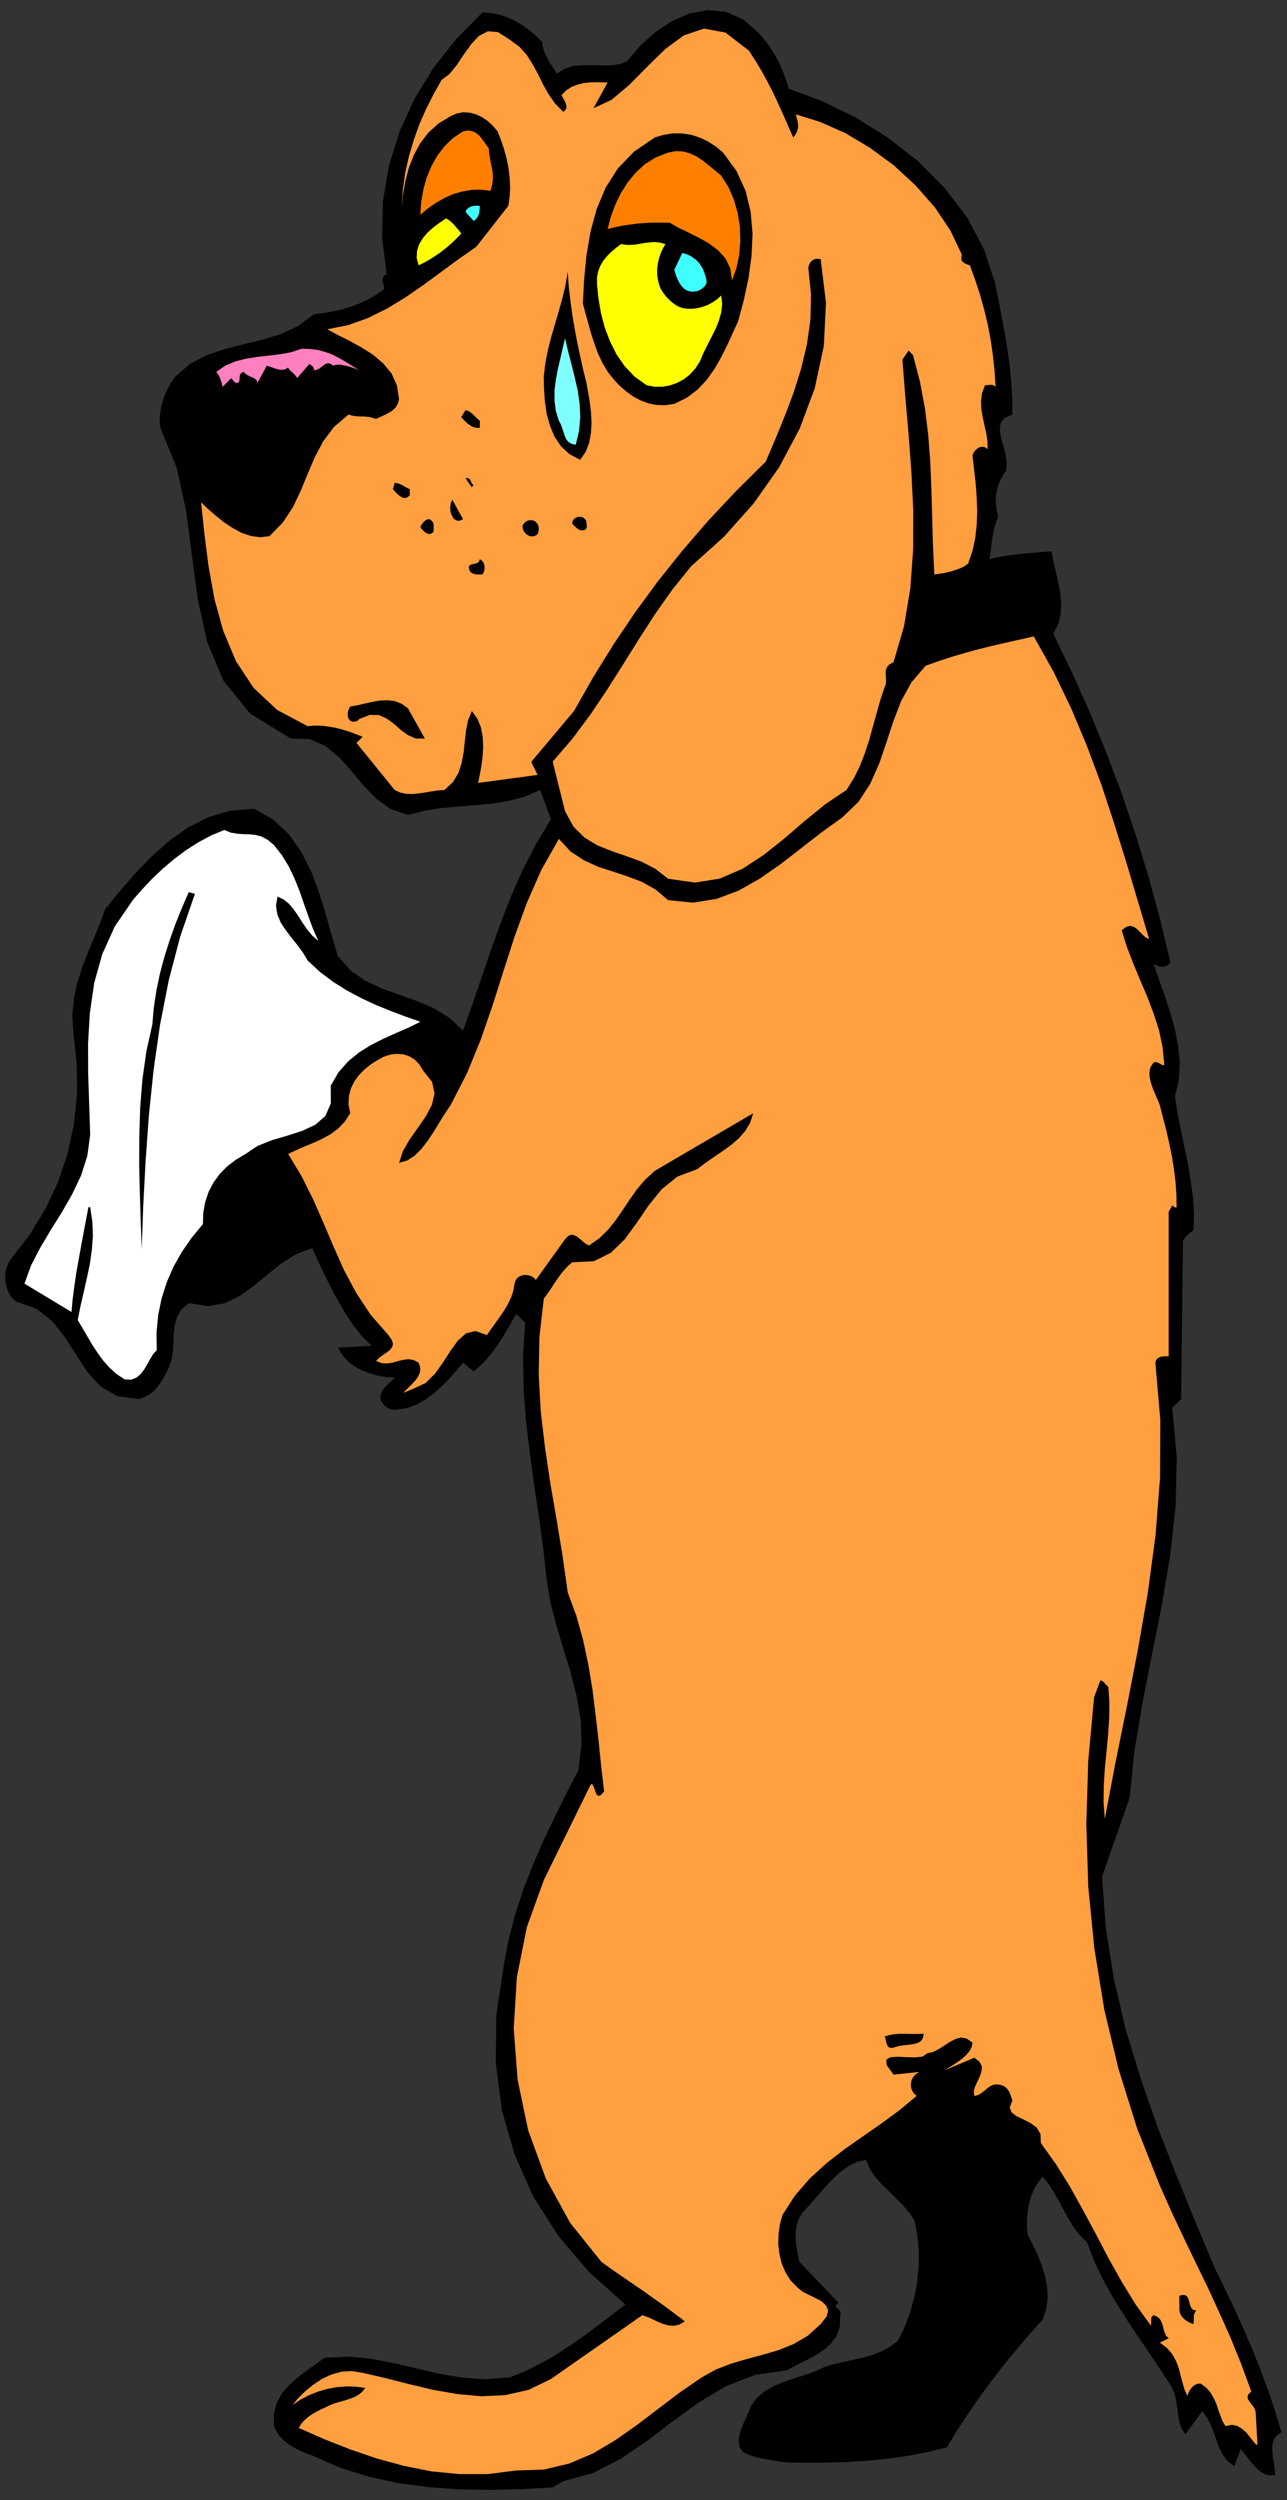
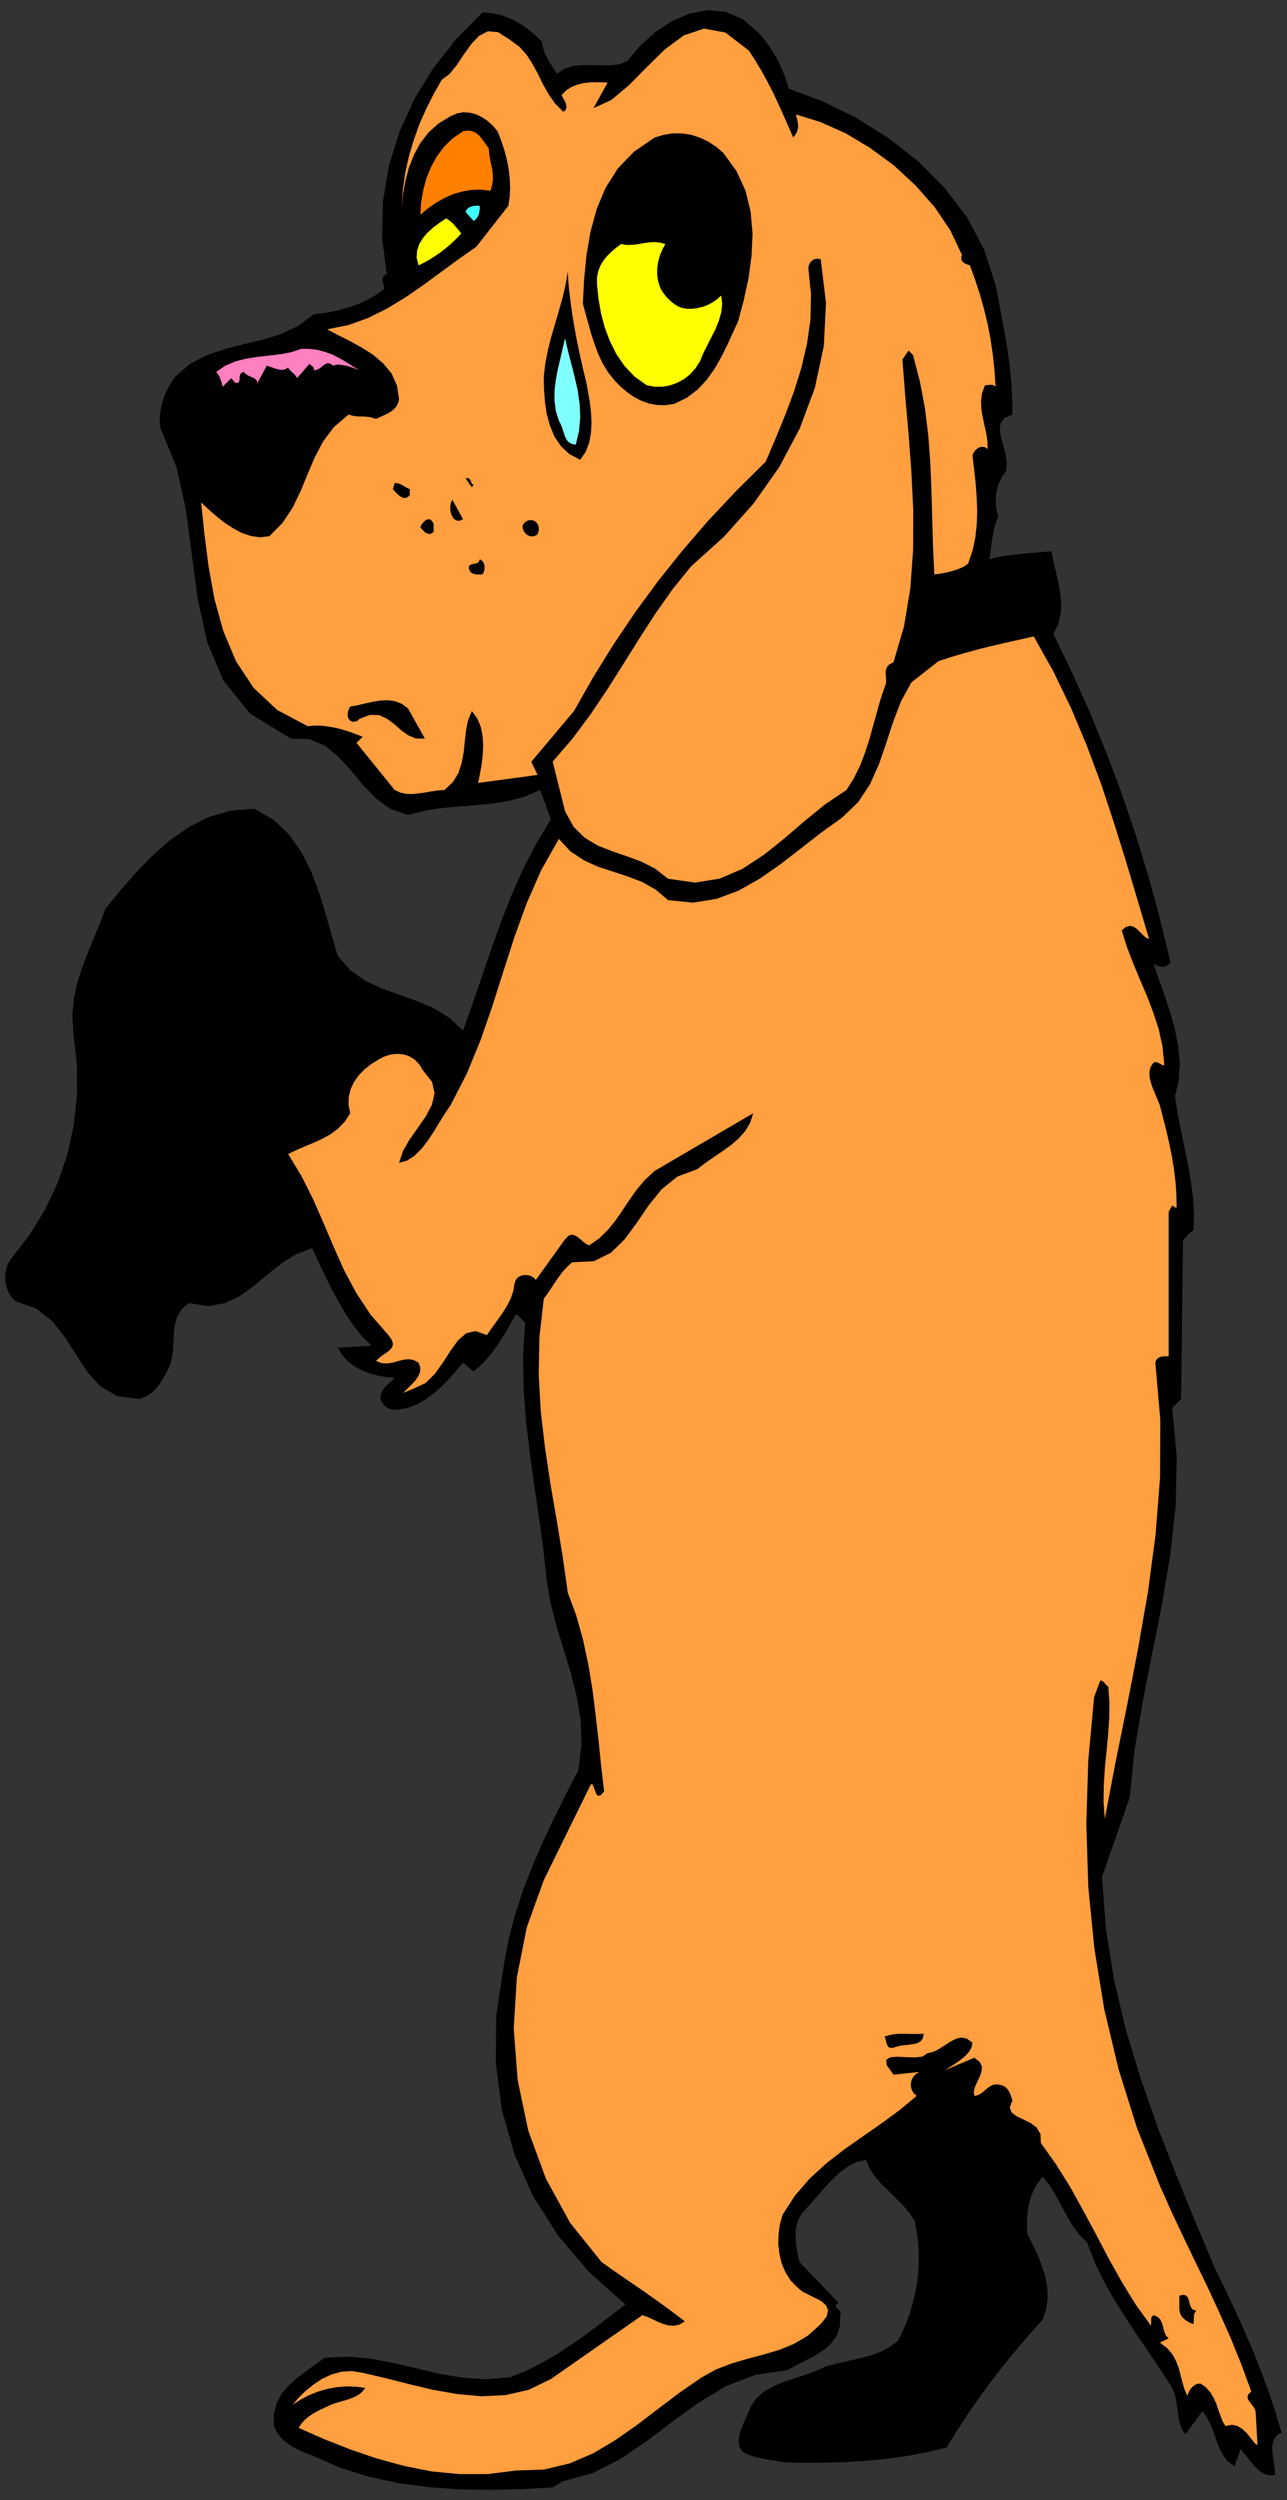
<svg xmlns="http://www.w3.org/2000/svg" xmlns:ns1="http://sodipodi.sourceforge.net/DTD/sodipodi-0.dtd" xmlns:ns2="http://www.inkscape.org/namespaces/inkscape" version="1.0" width="959.781mm" height="1864.36mm" id="svg59" ns1:docname="GC000129.WMF">
  <rect width="100%" height="100%" fill="#333333" stroke="none" />
  <ns1:namedview pagecolor="#ffffff" bordercolor="#666666" borderopacity="1" objecttolerance="10" gridtolerance="10" guidetolerance="10" ns2:pageopacity="0" ns2:pageshadow="2" ns2:window-width="640" ns2:window-height="480" id="namedview61" />
  <defs id="defs3">
    <pattern id="WMFhbasepattern" patternUnits="userSpaceOnUse" width="6" height="6" x="0" y="0" />
  </defs>
  <path style="fill:none;stroke:none;" d="  M 0,7045.76   L 3626.88,7045.76   L 3626.88,0   L 0,0   z " id="path5" />
  <path style="fill:#000000;fill-rule:evenodd;fill-opacity:1;stroke:none;" d="  M 2140.516,94.904   L 2154.799,112.361   L 2168.13,130.136   L 2180.191,148.863   L 2191.3,167.907   L 2200.821,187.904   L 2209.391,208.218   L 2216.691,229.167   L 2223.356,250.115   L 2317.623,285.03   L 2411.572,331.054   L 2502.03,387.552   L 2586.774,453.572   L 2661.997,529.114   L 2725.794,612.592   L 2774.355,704.639   L 2806.095,803.035   L 2814.982,850.011   L 2824.186,896.035   L 2832.439,942.059   L 2840.056,987.765   L 2846.087,1033.471   L 2850.53,1078.543   L 2853.069,1123.614   L 2853.704,1168.368   L 2831.169,1178.208   L 2820.378,1192.491   L 2817.838,1210.901   L 2821.33,1232.167   L 2827.678,1255.655   L 2834.026,1279.778   L 2837.834,1303.583   L 2836.247,1325.801   L 2826.408,1340.402   L 2818.791,1355.003   L 2812.76,1370.238   L 2808.951,1385.474   L 2806.73,1401.979   L 2806.73,1419.119   L 2808.951,1437.211   L 2813.712,1455.938   L 2807.682,1470.538   L 2803.238,1485.139   L 2799.747,1500.374   L 2797.208,1515.292   L 2794.986,1530.845   L 2793.082,1546.081   L 2790.86,1561.316   L 2788.638,1576.234   L 2809.269,1571.156   L 2830.534,1567.029   L 2852.117,1564.173   L 2874.335,1561.316   L 2896.235,1559.412   L 2918.77,1557.507   L 2940.988,1555.603   L 2963.84,1553.698   L 2969.236,1582.582   L 2976.219,1612.101   L 2982.884,1642.254   L 2988.597,1672.09   L 2991.137,1702.244   L 2989.55,1731.128   L 2982.567,1759.694   L 2968.919,1786.356   L 3022.241,1897.131   L 3072.39,2008.857   L 3118.73,2122.488   L 3161.895,2237.072   L 3201.252,2353.559   L 3237.436,2471.634   L 3269.81,2590.978   L 3299.01,2711.91   L 3294.249,2718.575   L 3288.854,2722.384   L 3282.506,2724.606   L 3276.158,2724.923   L 3269.175,2724.289   L 3262.51,2722.384   L 3256.479,2719.845   L 3251.401,2716.988   L 3266.319,2760.155   L 3282.506,2805.227   L 3297.741,2852.203   L 3311.389,2899.814   L 3320.911,2948.377   L 3325.354,2996.622   L 3322.498,3044.233   L 3311.706,3089.939   L 3319.006,3137.867   L 3328.528,3185.796   L 3338.367,3233.407   L 3348.207,3280.7   L 3356.142,3328.311   L 3362.489,3374.969   L 3365.346,3421.628   L 3364.076,3467.651   L 3359.95,3470.191   L 3355.507,3473.365   L 3351.063,3477.174   L 3347.254,3480.983   L 3342.811,3485.426   L 3339.32,3489.87   L 3336.146,3493.996   L 3334.241,3497.805   L 3329.163,3943.124   L 3304.089,3968.2   L 3316.785,4106.905   L 3313.61,4245.612   L 3298.058,4384.635   L 3274.888,4523.024   L 3247.275,4661.095   L 3220.614,4797.897   L 3197.761,4933.429   L 3184.113,5066.421   L 3106.351,5289.24   L 3116.825,5435.246   L 3139.678,5578.396   L 3172.687,5718.689   L 3214.583,5856.76   L 3262.192,5993.244   L 3314.563,6127.824   L 3368.837,6260.817   L 3424.064,6392.54   L 3451.678,6449.038   L 3478.656,6505.536   L 3504.365,6562.352   L 3529.122,6619.485   L 3552.292,6677.57   L 3573.875,6735.655   L 3593.871,6795.01   L 3611.962,6855.317   L 3597.997,6864.522   L 3590.062,6876.583   L 3586.253,6890.549   L 3585.936,6906.102   L 3587.523,6923.242   L 3590.38,6940.699   L 3592.919,6958.474   L 3594.188,6975.614   L 3578.001,6976.883   L 3564.036,6972.757   L 3551.34,6965.139   L 3539.596,6954.347   L 3528.487,6941.968   L 3518.013,6928.637   L 3507.222,6915.306   L 3496.748,6902.928   L 3479.291,6950.538   L 3460.882,6937.525   L 3447.552,6920.385   L 3437.395,6901.023   L 3429.46,6879.757   L 3421.525,6857.856   L 3413.273,6835.638   L 3402.799,6814.689   L 3389.151,6795.327   L 3341.541,6860.395   L 3332.019,6848.017   L 3325.989,6833.099   L 3322.18,6816.911   L 3319.958,6799.136   L 3317.419,6781.361   L 3314.88,6763.269   L 3310.436,6746.447   L 3304.089,6730.259   L 3270.762,6678.522   L 3237.118,6628.372   L 3203.792,6579.809   L 3171.735,6530.929   L 3140.63,6481.731   L 3112.064,6430.629   L 3086.038,6377.305   L 3063.82,6319.854   L 3042.872,6299.223   L 3025.733,6276.687   L 3010.815,6252.565   L 2997.484,6227.489   L 2984.154,6203.049   L 2970.823,6178.926   L 2955.906,6156.073   L 2938.766,6134.807   L 2925.118,6151.947   L 2914.327,6170.674   L 2906.075,6190.671   L 2900.361,6211.619   L 2896.553,6233.52   L 2894.966,6255.104   L 2894.648,6277.005   L 2896.235,6297.636   L 2910.201,6324.933   L 2923.849,6353.499   L 2935.592,6383.335   L 2945.432,6413.806   L 2951.462,6445.229   L 2953.049,6476.335   L 2948.923,6507.441   L 2938.766,6537.594   L 2900.361,6580.761   L 2862.909,6624.881   L 2826.091,6669.635   L 2791.177,6715.024   L 2757.533,6761.048   L 2725.794,6807.071   L 2695.959,6852.778   L 2668.663,6897.849   L 2612.801,6911.498   L 2556.939,6921.972   L 2500.443,6929.907   L 2444.264,6935.303   L 2387.45,6939.112   L 2330.954,6940.699   L 2274.457,6941.016   L 2218.278,6940.382   L 2202.091,6938.16   L 2185.904,6935.62   L 2169.717,6933.399   L 2153.847,6930.225   L 2137.66,6927.051   L 2122.425,6922.924   L 2107.19,6917.528   L 2093.224,6910.545   L 2084.655,6896.897   L 2082.115,6881.662   L 2083.385,6865.791   L 2088.146,6848.651   L 2094.811,6831.829   L 2102.429,6815.006   L 2109.729,6798.819   L 2115.759,6782.949   L 2132.264,6759.143   L 2154.482,6740.099   L 2179.873,6725.498   L 2208.439,6713.437   L 2237.957,6703.597   L 2268.427,6693.758   L 2297.944,6683.283   L 2325.875,6670.27   L 2352.219,6662.969   L 2379.198,6656.621   L 2405.859,6650.908   L 2432.838,6644.56   L 2458.864,6637.26   L 2484.256,6627.103   L 2508.06,6614.406   L 2530.913,6597.584   L 2549.004,6560.13   L 2564.239,6520.454   L 2575.983,6479.192   L 2584.553,6436.342   L 2588.996,6393.175   L 2589.948,6348.738   L 2586.14,6304.301   L 2578.522,6259.865   L 2563.605,6237.646   L 2545.83,6216.38   L 2525.517,6196.066   L 2504.886,6175.435   L 2484.256,6155.439   L 2465.847,6134.172   L 2450.929,6111.637   L 2440.773,6087.196   L 2414.746,6093.227   L 2389.989,6105.923   L 2365.867,6124.015   L 2343.015,6145.599   L 2320.797,6169.722   L 2299.849,6193.845   L 2279.853,6217.015   L 2260.809,6237.329   L 2251.287,6253.517   L 2245.574,6270.657   L 2242.718,6288.749   L 2242.718,6307.158   L 2243.987,6325.885   L 2246.844,6343.66   L 2250.018,6360.482   L 2253.192,6375.083   L 2363.328,6489.984   L 2357.297,6495.379   L 2355.711,6499.506   L 2357.297,6503.632   L 2361.106,6506.806   L 2364.915,6510.932   L 2368.406,6514.741   L 2369.676,6519.502   L 2368.406,6525.216   L 2367.137,6557.908   L 2357.615,6584.253   L 2341.428,6606.154   L 2320.479,6624.246   L 2295.723,6640.116   L 2269.379,6653.765   L 2242.718,6667.096   L 2218.278,6680.427   L 2128.138,6693.44   L 2045.932,6725.498   L 1969.123,6771.522   L 1896.122,6824.529   L 1823.438,6879.757   L 1749.485,6929.907   L 1671.723,6969.9   L 1587.613,6993.071   L 1557.778,7010.528   L 1470.494,7015.606   L 1382.893,7017.511   L 1295.292,7016.241   L 1208.325,7009.893   L 1122.311,6998.467   L 1038.518,6980.057   L 957.265,6954.665   L 879.821,6920.385   L 863.634,6914.672   L 847.446,6907.689   L 831.259,6900.071   L 816.342,6890.549   L 802.059,6880.392   L 789.998,6868.013   L 779.841,6854.047   L 772.224,6837.86   L 771.906,6803.262   L 779.841,6772.792   L 794.124,6746.447   L 814.12,6722.959   L 837.29,6702.01   L 862.999,6682.649   L 889.025,6663.922   L 914.734,6645.195   L 979.8,6642.021   L 1044.232,6647.734   L 1108.028,6659.795   L 1172.142,6674.713   L 1236.573,6689.949   L 1301.957,6701.058   L 1368.61,6705.819   L 1437.485,6700.423   L 1482.238,6682.331   L 1525.086,6660.748   L 1566.348,6637.26   L 1606.657,6610.915   L 1645.696,6583.618   L 1684.736,6554.734   L 1723.458,6525.216   L 1762.815,6495.062   L 1660.297,6403.649   L 1573.965,6302.08   L 1503.503,6191.623   L 1450.498,6072.596   L 1414.632,5947.538   L 1397.493,5815.815   L 1398.763,5679.648   L 1420.028,5539.355   L 1433.676,5465.717   L 1452.72,5393.666   L 1475.572,5323.837   L 1502.551,5254.96   L 1531.751,5187.67   L 1563.491,5121.015   L 1596.183,5054.995   L 1630.144,4988.975   L 1639.031,4917.558   L 1636.809,4848.047   L 1625.383,4780.757   L 1608.561,4714.102   L 1588.565,4648.716   L 1568.569,4582.696   L 1551.43,4516.358   L 1540.321,4448.434   L 1530.799,4361.147   L 1518.738,4273.226   L 1505.408,4184.67   L 1493.347,4094.844   L 1482.555,4004.701   L 1475.89,3913.606   L 1474.303,3821.241   L 1480.016,3727.924   L 1455.259,3702.849   L 1442.563,3725.067   L 1429.867,3746.968   L 1416.537,3769.186   L 1402.571,3790.77   L 1387.336,3811.719   L 1371.149,3831.398   L 1353.692,3849.49   L 1334.966,3865.36   L 1305.131,3840.603   L 1287.039,3862.186   L 1267.996,3884.087   L 1246.73,3905.671   L 1224.512,3925.667   L 1200.39,3943.759   L 1174.999,3958.36   L 1148.02,3968.517   L 1119.772,3972.961   L 1111.202,3973.595   L 1103.585,3972.326   L 1096.602,3970.421   L 1090.254,3966.612   L 1084.224,3962.169   L 1079.463,3956.773   L 1075.336,3950.425   L 1072.162,3943.124   L 1072.797,3932.968   L 1075.654,3924.08   L 1079.78,3916.462   L 1085.493,3909.479   L 1091.524,3903.131   L 1098.506,3896.783   L 1105.489,3890.435   L 1112.472,3883.135   L 1087.08,3880.913   L 1062.958,3876.469   L 1039.788,3870.121   L 1018.205,3861.234   L 997.892,3850.442   L 980.118,3836.159   L 964.565,3819.019   L 952.187,3798.07   L 1047.406,3792.992   L 1020.744,3766.647   L 996.622,3736.176   L 973.77,3702.531   L 953.139,3666.664   L 933.143,3629.845   L 914.417,3591.757   L 896.643,3554.303   L 879.821,3517.802   L 833.481,3535.259   L 792.22,3561.603   L 753.18,3593.026   L 715.092,3624.45   L 675.418,3653.016   L 633.204,3673.013   L 585.912,3681.265   L 531.955,3672.695   L 511.642,3690.47   L 499.581,3710.784   L 492.598,3733.637   L 490.059,3757.442   L 488.789,3782.2   L 487.52,3806.64   L 484.028,3830.763   L 476.728,3852.981   L 469.111,3868.217   L 461.493,3882.183   L 453.241,3896.148   L 444.354,3908.527   L 433.88,3919.954   L 422.136,3929.476   L 407.853,3937.411   L 391.666,3943.124   L 330.091,3934.872   L 283.117,3907.258   L 246.299,3866.947   L 214.877,3818.702   L 183.137,3769.504   L 147.589,3723.798   L 102.519,3688.248   L 44.118,3667.934   L 32.057,3655.873   L 23.487,3641.272   L 17.774,3625.719   L 14.918,3608.897   L 14.6,3592.392   L 17.457,3576.204   L 22.852,3561.286   L 31.422,3547.638   L 83.475,3480.03   L 127.593,3407.979   L 163.141,3332.437   L 190.12,3253.086   L 207.894,3171.195   L 217.099,3086.131   L 216.464,2999.162   L 206.625,2909.653   L 203.768,2860.455   L 208.529,2813.162   L 218.368,2767.773   L 232.651,2723.971   L 248.838,2682.074   L 265.978,2640.811   L 282.482,2600.818   L 296.765,2561.777   L 337.709,2511.627   L 381.51,2461.16   L 427.849,2413.231   L 477.68,2369.112   L 530.686,2331.976   L 588.134,2302.774   L 650.026,2284.682   L 716.997,2279.287   L 770.954,2310.71   L 814.437,2351.655   L 848.716,2400.535   L 876.647,2455.129   L 898.864,2514.166   L 917.591,2574.791   L 934.73,2635.733   L 952.187,2694.452   L 987.735,2735.08   L 1029.631,2763.964   L 1075.971,2785.865   L 1124.85,2803.323   L 1173.729,2820.78   L 1221.656,2841.094   L 1265.774,2868.073   L 1305.131,2904.575   L 1332.11,2828.715   L 1358.453,2751.903   L 1384.48,2675.726   L 1411.776,2599.548   L 1440.976,2524.958   L 1473.668,2451.003   L 1510.486,2379.269   L 1552.699,2309.123   L 1522.547,2226.597   L 1477.794,2245.642   L 1432.089,2257.703   L 1385.749,2265.003   L 1339.092,2269.447   L 1291.483,2273.256   L 1244.191,2277.382   L 1196.899,2285   L 1149.924,2296.744   L 1100.728,2280.239   L 1059.784,2250.403   L 1023.284,2212.631   L 989.322,2171.369   L 954.091,2132.963   L 916.321,2101.857   L 872.203,2083.13   L 819.516,2081.543   L 704.936,2011.079   L 630.03,1918.714   L 584.008,1809.844   L 557.664,1689.865   L 540.842,1564.49   L 524.338,1438.163   L 497.676,1317.232   L 451.971,1205.822   L 450.067,1187.095   L 451.019,1167.734   L 453.876,1148.689   L 458.954,1129.645   L 465.302,1111.236   L 473.872,1093.461   L 483.394,1076.638   L 494.502,1060.768   L 535.764,1025.536   L 583.056,1000.779   L 633.522,983.956   L 686.527,970.308   L 739.532,957.611   L 791.267,941.741   L 840.146,918.888   L 884.582,885.56   L 912.195,882.386   L 939.174,877.625   L 965.518,871.595   L 990.909,863.659   L 1015.031,854.772   L 1038.518,843.346   L 1060.736,830.649   L 1082.319,815.414   L 1082.319,810.018   L 1081.367,803.67   L 1079.78,797.639   L 1078.51,791.609   L 1077.876,786.213   L 1079.463,780.817   L 1082.954,776.373   L 1089.937,772.882   L 1076.923,669.408   L 1079.463,566.886   L 1096.284,466.903   L 1126.437,370.094   L 1168.651,277.73   L 1222.291,190.443   L 1286.405,109.505   L 1360.04,34.915   L 1384.797,36.819   L 1408.602,41.58   L 1431.137,49.515   L 1453.037,59.355   L 1473.351,71.734   L 1492.712,85.699   L 1510.803,101.252   L 1527.625,117.44   L 1529.847,131.723   L 1533.338,144.102   L 1537.782,155.211   L 1543.178,165.368   L 1548.891,175.525   L 1555.556,185.682   L 1562.539,196.156   L 1570.156,207.583   L 1590.787,193.935   L 1614.909,186.317   L 1641.253,183.778   L 1668.866,183.46   L 1696.162,184.412   L 1722.506,184.095   L 1746.628,180.921   L 1767.894,172.351   L 1804.077,129.184   L 1846.608,90.778   L 1893.582,59.672   L 1943.731,38.089   L 1994.832,28.566   L 2045.932,33.328   L 2094.811,54.594   L 2140.516,94.904  z " id="path7" />
  <path style="fill:#ff9f40;fill-rule:evenodd;fill-opacity:1;stroke:none;" d="  M 2110.681,142.515   L 2129.407,171.399   L 2147.182,200.917   L 2163.686,231.388   L 2179.556,262.177   L 2194.156,293.6   L 2208.439,325.023   L 2222.087,356.446   L 2235.735,387.552   L 2241.765,379.617   L 2246.209,371.681   L 2248.431,364.064   L 2249.7,356.129   L 2249.066,348.511   L 2247.796,340.258   L 2245.574,332.006   L 2243.352,322.484   L 2311.91,343.75   L 2382.689,375.173   L 2452.199,416.753   L 2519.169,465.951   L 2580.427,522.449   L 2634.701,584.026   L 2678.819,649.728   L 2711.194,717.971   L 2709.289,725.906   L 2709.924,731.619   L 2711.828,736.38   L 2715.637,739.554   L 2719.763,742.728   L 2724.524,744.633   L 2729.285,746.537   L 2733.729,747.807   L 2748.646,788.752   L 2761.977,829.697   L 2773.72,871.595   L 2783.877,913.809   L 2792.13,956.977   L 2798.477,1000.779   L 2803.238,1045.215   L 2806.095,1090.604   L 2803.556,1087.747   L 2800.382,1085.843   L 2796.573,1084.891   L 2793.082,1084.573   L 2788.638,1084.891   L 2784.195,1085.208   L 2779.751,1085.843   L 2776.26,1085.843   L 2767.69,1108.696   L 2765.151,1131.549   L 2766.103,1154.403   L 2770.229,1176.938   L 2774.99,1199.792   L 2780.068,1222.01   L 2783.242,1244.228   L 2783.56,1265.812   L 2777.212,1261.051   L 2771.181,1259.146   L 2764.516,1259.464   L 2758.485,1261.686   L 2752.455,1265.812   L 2747.377,1270.89   L 2743.568,1277.238   L 2741.029,1283.269   L 2745.472,1322.31   L 2749.916,1361.351   L 2752.772,1400.392   L 2754.359,1439.115   L 2753.09,1477.839   L 2748.964,1515.61   L 2741.029,1552.746   L 2728.65,1588.613   L 2720.715,1594.326   L 2710.876,1599.722   L 2699.133,1604.483   L 2686.754,1608.609   L 2673.106,1612.418   L 2659.458,1615.275   L 2645.81,1617.497   L 2633.432,1618.766   L 2629.623,1535.924   L 2627.401,1455.938   L 2625.179,1377.856   L 2622.005,1301.361   L 2616.292,1226.136   L 2607.088,1151.229   L 2593.122,1076.638   L 2573.444,1000.779   L 2561.065,988.082   L 2543.609,1013.157   L 2551.226,1113.14   L 2560.431,1218.518   L 2568.683,1327.388   L 2574.079,1437.845   L 2573.761,1549.255   L 2565.826,1658.442   L 2548.052,1765.09   L 2518.534,1866.342   L 2506.156,1873.008   L 2499.808,1880.626   L 2496.634,1889.513   L 2496.317,1898.718   L 2496.952,1908.557   L 2497.586,1918.397   L 2496.952,1927.919   L 2493.46,1936.489   L 2481.082,1973.625   L 2470.608,2010.762   L 2460.134,2048.216   L 2449.977,2085.352   L 2437.916,2122.488   L 2423.95,2158.355   L 2406.811,2193.27   L 2385.863,2226.597   L 2326.193,2266.59   L 2268.427,2313.566   L 2211.295,2362.764   L 2153.212,2409.105   L 2092.59,2448.781   L 2028.476,2476.395   L 1958.966,2487.504   L 1883.108,2476.713   L 1847.243,2448.781   L 1807.886,2428.467   L 1766.307,2413.231   L 1724.728,2398.948   L 1684.101,2382.761   L 1647.601,2360.86   L 1616.496,2330.071   L 1592.691,2286.587   L 1557.778,2146.611   L 1613.322,2082.178   L 1664.105,2013.936   L 1711.08,1944.107   L 1756.467,1872.373   L 1800.903,1801.274   L 1846.608,1730.493   L 1894.852,1661.934   L 1947.857,1596.231   L 2040.854,1512.436   L 2124.329,1418.801   L 2196.06,1316.914   L 2254.144,1207.727   L 2296.675,1093.461   L 2322.066,974.751   L 2328.097,853.503   L 2313.179,730.349   L 2306.514,729.397   L 2300.484,729.397   L 2294.771,730.984   L 2290.01,733.523   L 2285.566,737.65   L 2282.075,742.728   L 2279.535,748.759   L 2278.266,755.424   L 2285.883,829.062   L 2284.296,900.478   L 2274.457,970.308   L 2258.27,1038.55   L 2237.005,1106.157   L 2212.248,1171.86   L 2185.586,1236.928   L 2158.29,1301.044   L 2073.863,1384.839   L 1995.466,1468.316   L 1922.465,1553.063   L 1854.225,1638.446   L 1789.794,1726.367   L 1729.489,1815.875   L 1672.04,1908.557   L 1617.766,2004.096   L 1497.79,2146.611   L 1499.377,2151.372   L 1501.599,2156.133   L 1503.821,2160.894   L 1506.36,2165.338   L 1508.582,2170.099   L 1510.803,2174.86   L 1513.025,2179.621   L 1515.247,2184.065   L 1347.662,2206.601   L 1352.105,2184.382   L 1356.866,2158.99   L 1360.358,2132.01   L 1361.945,2103.444   L 1360.358,2075.83   L 1355.279,2049.168   L 1345.44,2025.362   L 1329.888,2004.096   L 1319.414,2029.806   L 1313.701,2058.055   L 1310.209,2088.526   L 1307.035,2119.314   L 1301.322,2150.103   L 1292.118,2178.669   L 1276.248,2204.696   L 1252.443,2226.597   L 1234.352,2227.867   L 1216.26,2230.406   L 1198.168,2233.58   L 1180.394,2236.119   L 1162.303,2238.024   L 1145.481,2237.389   L 1128.341,2233.898   L 1112.472,2226.597   L 1004.875,2093.922   L 1022.331,2076.465   L 1003.922,2069.482   L 985.196,2062.499   L 965.835,2056.468   L 946.474,2051.39   L 926.478,2047.898   L 906.799,2045.359   L 886.803,2045.042   L 867.125,2046.629   L 781.111,2000.922   L 714.775,1938.711   L 665.261,1863.803   L 629.713,1779.373   L 604.639,1689.23   L 587.817,1595.913   L 576.073,1504.183   L 566.869,1415.945   L 586.547,1434.671   L 608.13,1453.398   L 630.983,1471.808   L 655.422,1487.995   L 680.496,1501.644   L 706.523,1510.531   L 732.867,1514.34   L 759.528,1511.166   L 796.663,1473.395   L 825.229,1430.228   L 847.446,1383.887   L 867.125,1335.958   L 887.121,1288.982   L 910.925,1243.911   L 941.395,1203.283   L 982.34,1168.368   L 992.814,1171.543   L 1003.288,1173.13   L 1012.809,1173.764   L 1022.649,1173.764   L 1031.853,1174.399   L 1041.058,1175.351   L 1050.262,1177.573   L 1059.784,1180.747   L 1068.671,1176.621   L 1078.51,1172.177   L 1088.667,1167.416   L 1098.824,1162.02   L 1107.711,1155.672   L 1115.646,1147.737   L 1121.359,1137.898   L 1124.85,1125.836   L 1118.82,1086.478   L 1103.585,1052.515   L 1080.097,1024.266   L 1051.532,999.826   L 1018.84,979.195   L 985.513,960.785   L 952.504,944.28   L 922.352,928.093   L 981.387,916.349   L 1037.249,896.352   L 1090.889,869.69   L 1142.624,838.267   L 1192.773,803.67   L 1242.604,767.168   L 1292.118,730.667   L 1342.584,695.435   L 1432.724,580.217   L 1436.533,555.459   L 1437.802,529.114   L 1436.533,501.818   L 1433.359,474.203   L 1427.963,447.224   L 1420.663,420.244   L 1412.093,394.852   L 1402.571,370.094   L 1389.241,354.542   L 1374.323,340.893   L 1358.136,330.101   L 1340.997,321.849   L 1322.905,317.405   L 1304.813,316.453   L 1287.039,319.944   L 1269.9,327.562   L 1235.304,348.511   L 1207.056,374.221   L 1184.203,404.057   L 1166.429,437.067   L 1152.464,472.616   L 1142.624,509.753   L 1135.959,547.841   L 1132.468,585.295   L 1135.324,536.097   L 1141.989,487.852   L 1152.464,440.876   L 1166.112,394.852   L 1181.981,350.415   L 1201.025,307.248   L 1221.973,265.668   L 1244.826,225.04   L 1266.726,208.853   L 1287.357,183.46   L 1307.035,153.942   L 1327.983,124.74   L 1349.884,101.252   L 1374.958,88.239   L 1403.524,90.46   L 1437.485,112.361   L 1463.829,131.723   L 1484.777,154.894   L 1501.281,180.921   L 1516.199,208.218   L 1530.164,237.102   L 1545.717,264.716   L 1564.126,291.378   L 1587.613,315.183   L 1593.009,311.057   L 1596.183,305.661   L 1596.5,299.948   L 1595.23,293.282   L 1592.691,286.617   L 1589.2,279.951   L 1585.709,273.921   L 1582.852,267.573   L 1595.865,254.876   L 1610.783,245.037   L 1627.287,238.689   L 1644.744,234.245   L 1662.201,232.341   L 1679.975,231.706   L 1696.797,232.023   L 1712.667,232.658   L 1672.675,305.026   L 1723.458,281.538   L 1773.29,239.641   L 1823.438,188.856   L 1874.539,138.706   L 1927.544,99.665   L 1984.358,80.621   L 2044.663,91.73   L 2110.681,142.515  z " id="path9" />
  <path style="fill:#ff8000;fill-rule:evenodd;fill-opacity:1;stroke:none;" d="  M 1377.497,417.705   L 1379.084,434.845   L 1381.623,450.081   L 1384.48,464.364   L 1387.336,477.695   L 1388.923,491.661   L 1389.241,505.626   L 1387.019,521.179   L 1382.575,537.684   L 1354.962,534.51   L 1328.618,535.145   L 1302.274,539.906   L 1276.883,547.207   L 1252.126,558.316   L 1228.639,571.647   L 1205.786,587.517   L 1184.838,605.292   L 1187.06,570.06   L 1193.09,535.145   L 1202.295,501.183   L 1215.625,469.125   L 1232.13,439.606   L 1252.443,412.627   L 1276.565,389.456   L 1305.131,370.094   L 1318.779,367.873   L 1330.523,369.46   L 1340.679,374.221   L 1349.566,380.886   L 1357.184,389.774   L 1364.167,399.296   L 1370.832,409.135   L 1377.497,417.705  z " id="path11" />
  <path style="fill:#000000;fill-rule:evenodd;fill-opacity:1;stroke:none;" d="  M 2037.997,430.084   L 2075.767,481.821   L 2101.477,537.684   L 2115.759,597.357   L 2121.155,658.616   L 2118.298,721.462   L 2109.729,784.308   L 2096.398,846.202   L 2080.528,905.557   L 2065.293,938.567   L 2049.741,972.847   L 2032.602,1007.127   L 2013.875,1039.819   L 1991.658,1070.925   L 1965.949,1098.222   L 1935.796,1121.075   L 1900.565,1138.215   L 1874.539,1142.024   L 1850.734,1141.389   L 1828.199,1136.945   L 1807.251,1129.328   L 1786.938,1118.853   L 1767.894,1105.522   L 1749.802,1090.287   L 1732.98,1073.147   L 1713.937,1049.341   L 1698.384,1023.632   L 1685.688,996.97   L 1675.532,969.038   L 1666.327,941.106   L 1658.392,912.54   L 1650.457,883.973   L 1642.84,855.407   L 1646.331,787.8   L 1652.996,719.558   L 1664.423,652.902   L 1681.88,588.787   L 1706.954,529.114   L 1741.55,474.521   L 1787.255,427.227   L 1845.338,387.552   L 1870.73,379.934   L 1896.756,375.808   L 1922.465,376.125   L 1948.174,379.934   L 1972.614,387.869   L 1996.101,398.978   L 2018.002,413.262   L 2037.997,430.084  z " id="path13" />
-   <path style="fill:#ff8000;fill-rule:evenodd;fill-opacity:1;stroke:none;" d="  M 2032.919,495.152   L 2052.915,526.893   L 2068.467,562.442   L 2079.259,600.531   L 2085.607,640.206   L 2086.559,680.517   L 2083.385,719.558   L 2075.45,756.694   L 2063.072,790.339   L 2058.311,756.377   L 2044.663,728.127   L 2023.715,705.274   L 1998.006,685.913   L 1969.123,669.725   L 1939.922,655.124   L 1911.991,641.793   L 1887.869,627.827   L 1864.382,627.51   L 1841.53,627.51   L 1819.312,628.462   L 1797.411,630.049   L 1775.511,632.906   L 1754.246,636.08   L 1733.298,640.524   L 1712.667,645.285   L 1721.554,611.64   L 1733.932,577.677   L 1749.485,545.302   L 1768.846,514.514   L 1791.381,486.9   L 1817.725,462.777   L 1848.195,443.732   L 1883.108,430.084   L 1904.691,425.958   L 1925.322,426.91   L 1944.683,432.306   L 1963.727,441.193   L 1981.184,452.937   L 1998.64,466.586   L 2015.78,480.869   L 2032.919,495.152  z " id="path15" />
  <path style="fill:#40ffff;fill-rule:evenodd;fill-opacity:1;stroke:none;" d="  M 1352.423,580.217   L 1352.105,584.66   L 1352.105,590.056   L 1351.153,595.77   L 1350.201,601.8   L 1347.979,608.148   L 1344.805,613.544   L 1340.362,618.94   L 1334.966,622.749   L 1312.431,597.674   L 1314.018,592.913   L 1317.192,588.469   L 1321.318,585.295   L 1326.714,582.438   L 1332.427,580.851   L 1339.092,579.899   L 1345.44,579.899   L 1352.423,580.217  z " id="path17" />
  <path style="fill:#ffff00;fill-rule:evenodd;fill-opacity:1;stroke:none;" d="  M 1300.053,657.981   L 1287.039,671.947   L 1273.074,685.278   L 1258.474,697.974   L 1243.556,709.718   L 1227.686,720.827   L 1211.817,730.984   L 1195.629,740.189   L 1179.76,747.807   L 1174.364,726.54   L 1175.633,706.227   L 1181.664,687.817   L 1192.455,670.36   L 1205.786,654.807   L 1221.973,640.524   L 1239.43,627.51   L 1257.522,615.449   L 1261.965,618.305   L 1267.678,622.114   L 1273.391,627.193   L 1279.422,632.906   L 1284.818,639.571   L 1290.531,645.92   L 1295.609,652.268   L 1300.053,657.981  z " id="path19" />
  <path style="fill:#ffff00;fill-rule:evenodd;fill-opacity:1;stroke:none;" d="  M 1875.491,687.817   L 1868.191,700.831   L 1862.16,714.162   L 1857.399,728.445   L 1854.225,742.728   L 1852.321,757.964   L 1852.321,772.882   L 1854.225,788.117   L 1858.034,803.035   L 1862.16,813.827   L 1868.508,823.984   L 1876.126,834.141   L 1884.695,843.346   L 1893.9,851.915   L 1903.422,858.898   L 1913.261,864.612   L 1923.1,868.103   L 1937.066,870.325   L 1951.666,870.325   L 1966.266,868.421   L 1980.866,864.612   L 1994.832,859.533   L 2008.162,852.233   L 2020.858,843.663   L 2032.919,832.871   L 2035.458,856.677   L 2032.919,880.165   L 2026.254,903.653   L 2017.049,926.823   L 2005.306,949.994   L 1993.562,973.164   L 1982.136,996.017   L 1972.931,1018.236   L 1959.918,1038.55   L 1944.683,1055.372   L 1927.226,1069.021   L 1908.183,1079.178   L 1887.552,1086.478   L 1866.286,1089.969   L 1844.386,1089.969   L 1822.803,1085.843   L 1788.842,1061.72   L 1760.594,1031.884   L 1737.424,998.239   L 1719.015,961.42   L 1704.415,922.697   L 1693.94,882.704   L 1686.958,842.393   L 1682.832,803.035   L 1682.514,783.673   L 1685.688,765.899   L 1691.719,749.711   L 1700.289,735.11   L 1710.763,722.097   L 1722.823,710.035   L 1736.154,698.609   L 1750.437,687.817   L 1766.624,690.356   L 1782.811,690.039   L 1798.364,688.134   L 1813.916,685.278   L 1828.834,683.373   L 1844.069,682.104   L 1859.621,683.691   L 1875.491,687.817  z " id="path21" />
-   <path style="fill:#40ffff;fill-rule:evenodd;fill-opacity:1;stroke:none;" d="  M 1990.388,785.578   L 1991.658,792.243   L 1991.34,797.957   L 1988.801,803.352   L 1985.31,807.796   L 1980.549,812.24   L 1975.47,815.731   L 1970.075,818.588   L 1965.631,820.492   L 1950.714,822.397   L 1938.653,819.858   L 1928.496,814.144   L 1920.561,805.574   L 1913.896,795.735   L 1908.5,783.991   L 1904.056,772.247   L 1900.565,760.503   L 1923.1,712.892   L 1936.113,716.701   L 1948.174,722.414   L 1958.649,729.714   L 1967.853,737.967   L 1975.47,748.441   L 1981.818,759.551   L 1986.579,772.247   L 1990.388,785.578  z " id="path23" />
  <path style="fill:#000000;fill-rule:evenodd;fill-opacity:1;stroke:none;" d="  M 1652.679,1078.225   L 1657.44,1104.253   L 1662.201,1132.184   L 1665.692,1161.386   L 1667.279,1190.904   L 1665.692,1220.105   L 1660.614,1248.037   L 1650.775,1273.747   L 1635.222,1295.965   L 1604.752,1279.778   L 1580.948,1257.559   L 1562.856,1230.58   L 1550.16,1199.792   L 1540.956,1166.781   L 1535.878,1131.867   L 1533.338,1096.318   L 1532.704,1060.768   L 1537.147,1023.314   L 1544.447,986.178   L 1553.652,949.676   L 1564.443,913.175   L 1574.917,877.308   L 1585.074,840.806   L 1593.961,803.67   L 1600.309,765.581   L 1603.165,808.748   L 1607.926,849.059   L 1613.322,888.1   L 1619.67,925.871   L 1626.653,963.325   L 1634.588,1000.779   L 1643.157,1039.185   L 1652.679,1078.225  z " id="path25" />
  <path style="fill:#80ffff;fill-rule:evenodd;fill-opacity:1;stroke:none;" d="  M 1622.844,1253.433   L 1610.466,1250.894   L 1601.578,1245.18   L 1595.548,1237.245   L 1591.422,1227.406   L 1587.93,1216.931   L 1584.439,1205.822   L 1580.313,1195.348   L 1575.235,1185.826   L 1566.348,1156.942   L 1562.856,1127.423   L 1563.174,1098.222   L 1566.982,1068.703   L 1572.378,1039.819   L 1579.361,1010.618   L 1586.026,981.734   L 1592.691,953.168   L 1600.944,989.352   L 1610.466,1025.536   L 1619.67,1062.672   L 1628.24,1099.492   L 1633.635,1137.58   L 1635.54,1175.669   L 1632.048,1214.71   L 1622.844,1253.433  z " id="path27" />
  <path style="fill:#ff80bf;fill-rule:evenodd;fill-opacity:1;stroke:none;" d="  M 1012.175,1043.311   L 1010.27,1042.676   L 1003.922,1039.819   L 994.083,1036.328   L 982.34,1032.519   L 969.644,1029.662   L 957.583,1027.758   L 947.109,1028.075   L 939.808,1030.615   L 931.556,1025.219   L 924.573,1023.632   L 917.908,1025.536   L 912.195,1029.345   L 905.847,1034.424   L 899.182,1039.185   L 892.199,1042.676   L 884.582,1043.311   L 884.899,1040.137   L 884.264,1036.963   L 882.677,1034.741   L 881.09,1032.519   L 878.551,1030.932   L 876.329,1029.028   L 874.108,1027.44   L 872.203,1025.536   L 837.29,1065.847   L 835.703,1062.355   L 833.164,1058.864   L 829.99,1055.372   L 826.498,1051.881   L 822.372,1048.389   L 818.563,1044.58   L 814.755,1040.454   L 812.215,1035.693   L 805.233,1040.137   L 797.933,1042.041   L 790.315,1042.359   L 783.015,1040.772   L 775.08,1038.55   L 767.145,1035.693   L 759.528,1033.154   L 751.91,1030.615   L 722.075,1085.843   L 724.932,1078.86   L 724.297,1073.147   L 720.488,1069.021   L 714.775,1065.212   L 707.157,1062.038   L 699.54,1058.546   L 692.557,1054.103   L 687.162,1048.072   L 680.496,1050.611   L 677.005,1055.055   L 675.418,1061.085   L 675.418,1067.116   L 674.783,1073.147   L 673.196,1077.273   L 669.07,1079.495   L 662.087,1078.225   L 651.931,1065.847   L 626.856,1090.604   L 627.174,1092.509   L 627.174,1090.287   L 626.222,1085.208   L 624.635,1077.908   L 621.778,1069.973   L 618.604,1061.72   L 614.161,1054.103   L 609.4,1048.072   L 635.426,1030.297   L 664.309,1018.236   L 695.096,1010.618   L 727.471,1005.54   L 759.528,1002.048   L 791.267,998.239   L 821.42,992.526   L 849.668,983.004   L 872.838,983.321   L 895.373,986.178   L 916.321,991.891   L 936.635,999.191   L 955.678,1009.031   L 974.722,1019.823   L 993.131,1031.567   L 1012.175,1043.311  z " id="path29" />
-   <path style="fill:#000000;fill-rule:evenodd;fill-opacity:1;stroke:none;" d="  M 1352.423,1185.826   L 1352.423,1205.822   L 1343.853,1206.14   L 1336.553,1204.553   L 1329.57,1201.696   L 1323.222,1197.57   L 1316.874,1193.126   L 1311.161,1187.413   L 1305.448,1181.699   L 1300.053,1175.669   L 1312.431,1155.672   L 1317.827,1157.577   L 1323.222,1160.116   L 1328.301,1163.925   L 1333.379,1168.051   L 1338.14,1172.812   L 1342.901,1177.573   L 1347.662,1182.017   L 1352.423,1185.826  z " id="path31" />
  <path style="fill:#000000;fill-rule:evenodd;fill-opacity:1;stroke:none;" d="  M 1334.966,1365.794   L 1329.888,1373.412   L 1312.431,1348.337   L 1317.509,1347.385   L 1321.636,1348.337   L 1324.175,1350.876   L 1326.396,1354.368   L 1327.666,1358.812   L 1329.57,1362.303   L 1331.792,1365.16   L 1334.966,1365.794  z " id="path33" />
  <path style="fill:#000000;fill-rule:evenodd;fill-opacity:1;stroke:none;" d="  M 1155.003,1378.491   L 1155.003,1395.948   L 1148.337,1401.661   L 1141.672,1403.566   L 1135.007,1402.931   L 1128.976,1399.439   L 1122.946,1394.996   L 1117.233,1389.6   L 1111.837,1383.887   L 1107.393,1378.491   L 1112.472,1361.033   L 1118.502,1361.668   L 1124.533,1363.255   L 1129.928,1365.477   L 1135.324,1368.016   L 1140.085,1371.19   L 1145.164,1373.73   L 1149.924,1376.586   L 1155.003,1378.491  z " id="path35" />
  <path style="fill:#000000;fill-rule:evenodd;fill-opacity:1;stroke:none;" d="  M 1305.131,1463.555   L 1294.339,1467.999   L 1285.452,1466.729   L 1278.152,1461.016   L 1273.074,1452.129   L 1269.583,1441.337   L 1268.948,1429.593   L 1270.535,1418.166   L 1274.978,1408.327   L 1305.131,1463.555  z " id="path37" />
-   <path style="fill:#000000;fill-rule:evenodd;fill-opacity:1;stroke:none;" d="  M 1652.679,1468.634   L 1652.679,1471.808   L 1653.314,1475.299   L 1653.631,1478.791   L 1653.949,1482.282   L 1653.631,1485.774   L 1652.679,1488.948   L 1650.775,1491.804   L 1647.918,1493.709   L 1641.57,1494.978   L 1636.175,1494.343   L 1631.096,1492.439   L 1627.287,1489.582   L 1623.161,1486.408   L 1619.67,1482.917   L 1616.179,1479.426   L 1612.687,1475.934   L 1613.957,1468.634   L 1617.766,1462.603   L 1623.161,1458.794   L 1629.827,1456.572   L 1636.492,1456.572   L 1643.157,1458.477   L 1648.553,1462.603   L 1652.679,1468.634  z " id="path39" />
  <path style="fill:#000000;fill-rule:evenodd;fill-opacity:1;stroke:none;" d="  M 1222.291,1475.934   L 1222.291,1498.47   L 1217.212,1502.914   L 1212.451,1504.818   L 1207.373,1504.818   L 1202.612,1502.914   L 1197.534,1500.057   L 1193.09,1495.613   L 1188.647,1491.169   L 1184.838,1486.091   L 1186.425,1481.647   L 1189.916,1476.252   L 1194.36,1470.856   L 1199.755,1466.094   L 1205.469,1463.555   L 1211.499,1463.555   L 1216.895,1467.681   L 1222.291,1475.934  z " id="path41" />
  <path style="fill:#000000;fill-rule:evenodd;fill-opacity:1;stroke:none;" d="  M 1515.247,1506.088   L 1507.312,1510.531   L 1500.012,1511.801   L 1492.712,1511.166   L 1486.364,1507.675   L 1480.651,1503.231   L 1476.207,1496.883   L 1473.351,1489.582   L 1472.716,1481.013   L 1480.016,1471.49   L 1488.903,1466.729   L 1498.107,1465.777   L 1506.995,1468.316   L 1513.66,1474.664   L 1518.103,1482.917   L 1518.738,1494.026   L 1515.247,1506.088  z " id="path43" />
  <path style="fill:#000000;fill-rule:evenodd;fill-opacity:1;stroke:none;" d="  M 1360.04,1618.766   L 1354.327,1619.084   L 1348.614,1619.084   L 1343.218,1619.084   L 1338.457,1618.132   L 1333.379,1616.862   L 1329.253,1614.64   L 1325.444,1611.149   L 1322.588,1606.07   L 1321.318,1598.135   L 1323.54,1593.374   L 1327.666,1591.152   L 1333.697,1589.565   L 1339.41,1588.613   L 1345.44,1586.708   L 1349.884,1583.217   L 1352.423,1576.234   L 1357.184,1579.091   L 1361.31,1583.217   L 1363.849,1588.613   L 1365.753,1594.644   L 1365.753,1601.309   L 1365.119,1607.657   L 1362.897,1613.688   L 1360.04,1618.766  z " id="path45" />
-   <path style="fill:#ff9f40;fill-rule:evenodd;fill-opacity:1;stroke:none;" d="  M 2913.692,1793.657   L 2969.871,1893.957   L 3019.385,1996.796   L 3063.503,2102.175   L 3103.495,2209.14   L 3139.36,2317.693   L 3173.639,2427.197   L 3206.331,2537.019   L 3239.023,2646.842   L 3229.501,2642.398   L 3220.931,2634.78   L 3212.361,2626.21   L 3203.792,2617.64   L 3194.587,2611.927   L 3184.748,2609.388   L 3173.639,2612.562   L 3161.578,2622.084   L 3176.496,2669.695   L 3194.587,2716.354   L 3213.948,2763.012   L 3233.627,2809.036   L 3251.401,2856.012   L 3266.636,2902.988   L 3276.793,2950.916   L 3281.553,2999.796   L 3279.967,3002.336   L 3277.427,3002.336   L 3273.936,3000.749   L 3270.127,2998.209   L 3265.366,2995.987   L 3260.923,2994.083   L 3256.162,2993.448   L 3251.401,2994.718   L 3242.831,3007.414   L 3239.657,3021.062   L 3240.292,3036.298   L 3244.101,3052.168   L 3249.814,3068.673   L 3256.479,3084.861   L 3263.145,3100.414   L 3269.175,3115.014   L 3278.062,3150.246   L 3287.267,3185.796   L 3295.519,3221.98   L 3302.819,3257.847   L 3308.85,3294.666   L 3313.293,3330.85   L 3315.832,3367.034   L 3316.467,3402.583   L 3314.563,3403.536   L 3312.976,3403.218   L 3311.389,3402.901   L 3310.119,3401.949   L 3308.532,3400.996   L 3307.263,3399.727   L 3305.676,3398.775   L 3304.089,3397.505   L 3293.932,3415.28   L 3293.932,3822.828   L 3287.901,3822.51   L 3281.871,3822.51   L 3275.84,3823.145   L 3270.445,3824.415   L 3265.049,3826.954   L 3260.923,3830.128   L 3258.066,3834.889   L 3256.479,3840.603   L 3270.445,4001.844   L 3269.81,4163.404   L 3257.114,4325.598   L 3235.531,4487.474   L 3207.283,4649.033   L 3176.178,4809.641   L 3143.804,4968.978   L 3113.969,5126.411   L 3110.477,5079.435   L 3111.112,5032.142   L 3113.969,4984.848   L 3118.73,4937.237   L 3123.173,4890.579   L 3126.347,4844.238   L 3126.982,4798.531   L 3123.808,4753.777   L 3120.951,4751.873   L 3118.412,4749.016   L 3115.556,4746.477   L 3113.334,4743.303   L 3110.477,4740.764   L 3107.938,4738.542   L 3104.764,4736.955   L 3101.273,4736.32   L 3083.816,4783.613   L 3067.311,4962.63   L 3061.916,5140.377   L 3067.311,5316.537   L 3084.451,5490.792   L 3112.382,5662.826   L 3152.691,5831.685   L 3204.744,5997.688   L 3269.175,6159.882   L 3302.184,6234.155   L 3336.146,6306.206   L 3370.107,6376.987   L 3404.386,6447.451   L 3437.077,6518.55   L 3469.134,6590.284   L 3498.97,6664.239   L 3526.9,6740.416   L 3518.648,6748.034   L 3516.109,6755.334   L 3517.696,6762.635   L 3522.457,6769.618   L 3528.17,6777.235   L 3533.883,6784.535   L 3538.009,6792.471   L 3539.279,6800.406   L 3544.357,6890.549   L 3539.596,6888.962   L 3532.931,6881.344   L 3524.361,6870.552   L 3514.204,6857.539   L 3501.826,6846.112   L 3487.861,6837.542   L 3471.991,6834.051   L 3454.217,6837.86   L 3446.282,6824.846   L 3440.251,6809.293   L 3434.221,6792.788   L 3428.508,6775.331   L 3420.89,6758.826   L 3411.686,6742.956   L 3399.625,6729.307   L 3384.072,6717.881   L 3375.82,6718.515   L 3368.837,6721.055   L 3362.807,6725.498   L 3357.729,6730.894   L 3353.285,6736.925   L 3350.111,6742.956   L 3347.889,6748.669   L 3346.62,6752.795   L 3338.367,6733.751   L 3332.337,6713.437   L 3327.258,6693.123   L 3321.863,6672.492   L 3314.245,6653.13   L 3303.771,6634.403   L 3289.171,6617.58   L 3269.175,6602.662   L 3293.932,6590.284   L 3286.632,6583.301   L 3282.506,6574.096   L 3279.649,6564.256   L 3277.427,6554.099   L 3273.936,6544.895   L 3269.492,6536.325   L 3262.192,6529.659   L 3251.401,6525.216   L 3248.227,6527.755   L 3246.005,6530.929   L 3244.736,6534.738   L 3244.736,6538.547   L 3244.736,6542.99   L 3244.736,6547.117   L 3244.418,6551.56   L 3244.101,6555.052   L 3200.935,6495.062   L 3161.578,6430.946   L 3124.443,6364.609   L 3088.894,6296.684   L 3052.711,6229.394   L 3015.893,6163.056   L 2976.219,6099.575   L 2933.688,6039.903   L 2932.736,6014.511   L 2921.627,5996.101   L 2904.17,5983.405   L 2884.174,5973.248   L 2865.131,5964.361   L 2851.165,5953.569   L 2846.087,5939.603   L 2853.704,5919.606   L 2851.482,5914.211   L 2849.578,5907.545   L 2847.039,5901.197   L 2844.182,5894.849   L 2840.374,5889.136   L 2835.93,5884.057   L 2830.217,5879.931   L 2823.552,5877.074   L 2811.173,5874.535   L 2800.699,5875.487   L 2791.177,5879.613   L 2782.925,5885.644   L 2774.355,5892.944   L 2765.786,5899.61   L 2756.264,5905.006   L 2746.107,5907.228   L 2744.52,5894.531   L 2748.329,5880.883   L 2754.994,5866.6   L 2761.977,5851.682   L 2766.738,5837.716   L 2767.373,5823.75   L 2761.025,5811.054   L 2746.107,5799.627   L 2663.584,5834.542   L 2673.741,5827.876   L 2686.119,5820.259   L 2698.815,5812.006   L 2711.511,5802.484   L 2722.62,5792.644   L 2732.142,5781.853   L 2738.49,5770.109   L 2741.029,5757.095   L 2724.842,5745.668   L 2709.289,5742.494   L 2693.737,5746.621   L 2678.184,5754.556   L 2661.997,5765.03   L 2646.128,5775.187   L 2629.94,5783.44   L 2613.436,5786.931   L 2601.057,5796.136   L 2580.109,5798.675   L 2555.035,5798.04   L 2530.278,5796.771   L 2509.33,5798.358   L 2497.904,5805.023   L 2499.173,5820.576   L 2518.534,5847.238   L 2590.901,5839.62   L 2580.744,5846.286   L 2573.761,5854.221   L 2569,5863.426   L 2567.413,5872.631   L 2567.731,5882.47   L 2570.587,5891.675   L 2575.983,5900.245   L 2583.601,5907.228   L 2534.722,5947.855   L 2483.621,5985.309   L 2431.251,6021.811   L 2379.515,6057.995   L 2329.367,6097.036   L 2282.709,6139.568   L 2240.813,6187.814   L 2205.582,6242.408   L 2198.282,6268.752   L 2194.474,6296.049   L 2193.521,6324.298   L 2196.695,6351.595   L 2203.043,6378.892   L 2213.835,6404.284   L 2228.435,6427.455   L 2248.113,6447.451   L 2261.127,6458.243   L 2278.901,6467.448   L 2297.627,6476.653   L 2315.401,6485.857   L 2328.097,6497.601   L 2334.128,6511.25   L 2330.001,6528.707   L 2313.179,6550.291   L 2276.996,6582.983   L 2237.005,6606.471   L 2194.474,6623.611   L 2150.356,6636.625   L 2104.968,6648.686   L 2060.85,6661.7   L 2018.002,6678.205   L 1978.01,6700.423   L 1916.118,6742.956   L 1856.13,6788.344   L 1796.142,6834.051   L 1735.202,6876.9   L 1671.723,6914.672   L 1604.752,6943.238   L 1533.021,6960.378   L 1455.259,6962.917   L 1374.323,6973.074   L 1294.657,6973.074   L 1215.943,6965.457   L 1138.181,6949.904   L 1061.371,6928.955   L 986.466,6903.245   L 913.147,6874.361   L 842.051,6842.938   L 848.716,6831.829   L 857.92,6821.355   L 868.394,6812.15   L 880.456,6803.897   L 893.151,6796.597   L 906.482,6789.931   L 919.495,6783.901   L 932.191,6777.87   L 945.204,6773.109   L 959.17,6768.983   L 972.818,6765.174   L 986.466,6760.73   L 998.844,6755.969   L 1010.588,6749.621   L 1020.744,6741.368   L 1029.631,6730.259   L 1003.605,6726.768   L 976.944,6725.816   L 949.965,6728.037   L 923.304,6732.798   L 896.643,6740.416   L 871.251,6750.573   L 846.812,6763.269   L 824.594,6777.87   L 840.781,6758.826   L 860.46,6739.464   L 882.677,6721.372   L 907.434,6704.867   L 933.778,6692.488   L 962.026,6684.553   L 991.544,6682.649   L 1022.331,6687.727   L 1085.493,6702.328   L 1151.829,6719.15   L 1219.434,6735.338   L 1288.309,6747.399   L 1356.549,6753.747   L 1424.154,6750.573   L 1489.855,6735.655   L 1552.699,6705.184   L 1810.425,6525.216   L 1825.025,6530.294   L 1839.943,6536.959   L 1854.543,6543.942   L 1869.46,6549.973   L 1884.061,6554.099   L 1899.295,6555.052   L 1914.531,6551.878   L 1930.4,6542.673   L 1902.469,6521.407   L 1873.904,6500.141   L 1844.386,6479.192   L 1814.551,6457.926   L 1784.398,6437.294   L 1754.246,6416.663   L 1724.41,6396.032   L 1695.21,6375.083   L 1606.974,6264.943   L 1538.417,6139.886   L 1488.903,6004.671   L 1459.068,5862.474   L 1447.959,5717.419   L 1456.846,5572.683   L 1484.777,5432.072   L 1532.704,5299.079   L 1665.375,5028.967   L 1669.184,5028.65   L 1672.358,5033.729   L 1675.214,5041.664   L 1678.388,5050.234   L 1681.562,5057.851   L 1686.64,5061.66   L 1693.623,5059.438   L 1702.828,5048.964   L 1694.575,4979.135   L 1687.275,4907.401   L 1679.023,4835.35   L 1670.136,4763.299   L 1658.392,4692.201   L 1643.475,4622.054   L 1624.431,4553.812   L 1600.309,4488.426   L 1585.709,4385.587   L 1568.887,4283.383   L 1551.43,4181.813   L 1536.195,4080.244   L 1524.134,3978.039   L 1518.421,3874.247   L 1520.325,3768.869   L 1532.704,3660.316   L 1542.225,3647.303   L 1551.747,3633.654   L 1560.634,3620.006   L 1569.839,3606.358   L 1579.043,3593.344   L 1589.2,3580.648   L 1599.991,3568.904   L 1612.687,3557.795   L 1673.945,3554.62   L 1721.871,3530.815   L 1760.594,3493.044   L 1794.872,3446.385   L 1827.881,3397.822   L 1864.699,3352.116   L 1909.135,3316.249   L 1965.631,3294.983   L 1988.801,3277.208   L 2013.241,3260.386   L 2037.363,3243.881   L 2061.167,3226.741   L 2082.115,3208.649   L 2100.207,3188.017   L 2114.172,3164.847   L 2123.059,3137.55   L 1845.338,3300.062   L 1817.725,3325.454   L 1794.872,3352.433   L 1774.559,3381.317   L 1755.515,3409.884   L 1735.837,3438.45   L 1714.571,3465.112   L 1689.814,3489.552   L 1660.297,3510.184   L 1651.727,3506.057   L 1643.475,3499.392   L 1635.222,3492.409   L 1627.287,3485.744   L 1618.718,3481.3   L 1610.466,3479.713   L 1601.578,3483.522   L 1592.691,3492.727   L 1510.168,3607.627   L 1504.773,3601.279   L 1496.838,3596.518   L 1487.633,3593.979   L 1478.111,3593.344   L 1468.272,3595.566   L 1460.02,3600.01   L 1453.672,3607.627   L 1450.181,3617.784   L 1447.007,3637.781   L 1440.659,3656.825   L 1431.454,3675.869   L 1420.663,3694.279   L 1407.967,3712.688   L 1395.589,3729.828   L 1383.21,3746.968   L 1372.419,3762.838   L 1340.044,3751.412   L 1313.383,3758.077   L 1290.531,3778.391   L 1269.9,3806.958   L 1248.634,3839.968   L 1226.099,3871.708   L 1199.438,3898.053   L 1167.381,3912.971   L 1137.229,3925.667   L 1143.259,3918.684   L 1152.146,3910.114   L 1161.668,3900.592   L 1171.507,3889.8   L 1179.125,3878.691   L 1184.203,3866.312   L 1184.521,3853.934   L 1179.76,3840.603   L 1165.477,3832.985   L 1151.194,3830.763   L 1136.276,3832.667   L 1121.676,3836.159   L 1106.441,3840.603   L 1091.206,3842.824   L 1075.336,3841.872   L 1059.784,3835.524   L 1068.354,3827.272   L 1078.828,3819.336   L 1089.302,3812.354   L 1098.824,3805.053   L 1105.172,3797.118   L 1107.711,3787.913   L 1104.537,3776.804   L 1094.698,3762.838   L 1044.549,3705.388   L 1003.922,3643.811   L 969.644,3579.695   L 940.126,3513.358   L 911.878,3447.02   L 882.677,3380.365   L 850.303,3315.614   L 812.215,3252.451   L 835.385,3241.342   L 859.507,3230.867   L 884.264,3220.71   L 909.021,3209.284   L 931.874,3196.588   L 953.139,3180.717   L 971.865,3161.356   L 987.1,3137.55   L 982.34,3113.11   L 983.292,3089.939   L 988.687,3068.356   L 998.527,3048.359   L 1011.54,3030.267   L 1027.41,3014.079   L 1045.184,2999.796   L 1064.862,2987.418   L 1082.002,2978.213   L 1100.411,2972.182   L 1118.82,2970.278   L 1136.911,2971.547   L 1153.733,2977.26   L 1168.968,2986.465   L 1181.981,3000.114   L 1192.455,3017.254   L 1217.847,3049.311   L 1224.83,3081.369   L 1217.53,3113.427   L 1200.708,3145.485   L 1178.173,3178.178   L 1155.003,3210.871   L 1135.642,3244.198   L 1124.85,3277.526   L 1147.703,3270.86   L 1168.651,3257.212   L 1187.695,3238.168   L 1205.786,3214.997   L 1222.291,3189.922   L 1238.16,3163.895   L 1254.03,3138.502   L 1269.9,3115.014   L 1316.24,3024.871   L 1354.645,2931.237   L 1387.971,2835.063   L 1418.758,2737.937   L 1449.863,2641.446   L 1484.459,2545.907   L 1525.086,2453.225   L 1575.235,2364.351   L 1608.244,2399.901   L 1645.696,2424.658   L 1685.371,2442.75   L 1727.267,2456.399   L 1768.528,2470.047   L 1809.473,2485.6   L 1847.877,2507.184   L 1883.108,2537.019   L 1953.253,2544.003   L 2019.589,2533.528   L 2082.115,2510.04   L 2142.103,2476.078   L 2199.869,2435.767   L 2257.318,2391.331   L 2314.766,2346.576   L 2373.485,2304.361   L 2419.19,2260.56   L 2452.834,2209.14   L 2477.908,2152.642   L 2498.221,2093.287   L 2517.582,2033.932   L 2539.8,1976.165   L 2569,1923.158   L 2608.675,1876.499   L 2645.175,1863.486   L 2682.945,1851.107   L 2720.715,1839.998   L 2759.12,1829.523   L 2797.525,1820.001   L 2836.247,1811.114   L 2874.97,1802.544   L 2913.692,1793.657  z " id="path47" />
+   <path style="fill:#ff9f40;fill-rule:evenodd;fill-opacity:1;stroke:none;" d="  M 2913.692,1793.657   L 2969.871,1893.957   L 3019.385,1996.796   L 3063.503,2102.175   L 3103.495,2209.14   L 3139.36,2317.693   L 3173.639,2427.197   L 3206.331,2537.019   L 3239.023,2646.842   L 3229.501,2642.398   L 3220.931,2634.78   L 3212.361,2626.21   L 3203.792,2617.64   L 3194.587,2611.927   L 3184.748,2609.388   L 3173.639,2612.562   L 3161.578,2622.084   L 3176.496,2669.695   L 3194.587,2716.354   L 3213.948,2763.012   L 3233.627,2809.036   L 3251.401,2856.012   L 3266.636,2902.988   L 3276.793,2950.916   L 3281.553,2999.796   L 3279.967,3002.336   L 3277.427,3002.336   L 3273.936,3000.749   L 3270.127,2998.209   L 3265.366,2995.987   L 3260.923,2994.083   L 3256.162,2993.448   L 3251.401,2994.718   L 3242.831,3007.414   L 3239.657,3021.062   L 3240.292,3036.298   L 3244.101,3052.168   L 3249.814,3068.673   L 3256.479,3084.861   L 3263.145,3100.414   L 3269.175,3115.014   L 3278.062,3150.246   L 3287.267,3185.796   L 3295.519,3221.98   L 3302.819,3257.847   L 3308.85,3294.666   L 3313.293,3330.85   L 3315.832,3367.034   L 3316.467,3402.583   L 3314.563,3403.536   L 3312.976,3403.218   L 3311.389,3402.901   L 3310.119,3401.949   L 3308.532,3400.996   L 3307.263,3399.727   L 3305.676,3398.775   L 3304.089,3397.505   L 3293.932,3415.28   L 3293.932,3822.828   L 3287.901,3822.51   L 3281.871,3822.51   L 3275.84,3823.145   L 3270.445,3824.415   L 3265.049,3826.954   L 3260.923,3830.128   L 3258.066,3834.889   L 3256.479,3840.603   L 3270.445,4001.844   L 3269.81,4163.404   L 3257.114,4325.598   L 3235.531,4487.474   L 3207.283,4649.033   L 3176.178,4809.641   L 3143.804,4968.978   L 3113.969,5126.411   L 3110.477,5079.435   L 3111.112,5032.142   L 3113.969,4984.848   L 3118.73,4937.237   L 3123.173,4890.579   L 3126.347,4844.238   L 3126.982,4798.531   L 3123.808,4753.777   L 3120.951,4751.873   L 3118.412,4749.016   L 3115.556,4746.477   L 3113.334,4743.303   L 3110.477,4740.764   L 3107.938,4738.542   L 3104.764,4736.955   L 3101.273,4736.32   L 3083.816,4783.613   L 3067.311,4962.63   L 3061.916,5140.377   L 3067.311,5316.537   L 3084.451,5490.792   L 3112.382,5662.826   L 3152.691,5831.685   L 3204.744,5997.688   L 3269.175,6159.882   L 3302.184,6234.155   L 3336.146,6306.206   L 3370.107,6376.987   L 3404.386,6447.451   L 3437.077,6518.55   L 3469.134,6590.284   L 3498.97,6664.239   L 3526.9,6740.416   L 3518.648,6748.034   L 3516.109,6755.334   L 3517.696,6762.635   L 3522.457,6769.618   L 3528.17,6777.235   L 3533.883,6784.535   L 3538.009,6792.471   L 3539.279,6800.406   L 3544.357,6890.549   L 3539.596,6888.962   L 3532.931,6881.344   L 3524.361,6870.552   L 3514.204,6857.539   L 3501.826,6846.112   L 3487.861,6837.542   L 3471.991,6834.051   L 3454.217,6837.86   L 3446.282,6824.846   L 3440.251,6809.293   L 3434.221,6792.788   L 3428.508,6775.331   L 3420.89,6758.826   L 3411.686,6742.956   L 3399.625,6729.307   L 3384.072,6717.881   L 3375.82,6718.515   L 3368.837,6721.055   L 3362.807,6725.498   L 3357.729,6730.894   L 3353.285,6736.925   L 3350.111,6742.956   L 3347.889,6748.669   L 3346.62,6752.795   L 3338.367,6733.751   L 3332.337,6713.437   L 3327.258,6693.123   L 3321.863,6672.492   L 3314.245,6653.13   L 3303.771,6634.403   L 3289.171,6617.58   L 3269.175,6602.662   L 3293.932,6590.284   L 3286.632,6583.301   L 3282.506,6574.096   L 3279.649,6564.256   L 3277.427,6554.099   L 3273.936,6544.895   L 3269.492,6536.325   L 3262.192,6529.659   L 3251.401,6525.216   L 3248.227,6527.755   L 3246.005,6530.929   L 3244.736,6534.738   L 3244.736,6538.547   L 3244.736,6542.99   L 3244.736,6547.117   L 3244.418,6551.56   L 3244.101,6555.052   L 3200.935,6495.062   L 3161.578,6430.946   L 3124.443,6364.609   L 3088.894,6296.684   L 3052.711,6229.394   L 3015.893,6163.056   L 2976.219,6099.575   L 2933.688,6039.903   L 2932.736,6014.511   L 2921.627,5996.101   L 2904.17,5983.405   L 2884.174,5973.248   L 2865.131,5964.361   L 2851.165,5953.569   L 2846.087,5939.603   L 2853.704,5919.606   L 2851.482,5914.211   L 2849.578,5907.545   L 2847.039,5901.197   L 2844.182,5894.849   L 2840.374,5889.136   L 2835.93,5884.057   L 2830.217,5879.931   L 2823.552,5877.074   L 2811.173,5874.535   L 2800.699,5875.487   L 2791.177,5879.613   L 2782.925,5885.644   L 2774.355,5892.944   L 2765.786,5899.61   L 2756.264,5905.006   L 2746.107,5907.228   L 2744.52,5894.531   L 2748.329,5880.883   L 2754.994,5866.6   L 2761.977,5851.682   L 2766.738,5837.716   L 2767.373,5823.75   L 2761.025,5811.054   L 2746.107,5799.627   L 2663.584,5834.542   L 2673.741,5827.876   L 2686.119,5820.259   L 2698.815,5812.006   L 2711.511,5802.484   L 2722.62,5792.644   L 2732.142,5781.853   L 2738.49,5770.109   L 2741.029,5757.095   L 2724.842,5745.668   L 2709.289,5742.494   L 2693.737,5746.621   L 2678.184,5754.556   L 2661.997,5765.03   L 2646.128,5775.187   L 2629.94,5783.44   L 2613.436,5786.931   L 2601.057,5796.136   L 2580.109,5798.675   L 2555.035,5798.04   L 2530.278,5796.771   L 2509.33,5798.358   L 2497.904,5805.023   L 2499.173,5820.576   L 2518.534,5847.238   L 2590.901,5839.62   L 2580.744,5846.286   L 2573.761,5854.221   L 2569,5863.426   L 2567.413,5872.631   L 2567.731,5882.47   L 2570.587,5891.675   L 2575.983,5900.245   L 2583.601,5907.228   L 2534.722,5947.855   L 2483.621,5985.309   L 2431.251,6021.811   L 2379.515,6057.995   L 2329.367,6097.036   L 2282.709,6139.568   L 2240.813,6187.814   L 2205.582,6242.408   L 2198.282,6268.752   L 2194.474,6296.049   L 2193.521,6324.298   L 2196.695,6351.595   L 2203.043,6378.892   L 2213.835,6404.284   L 2228.435,6427.455   L 2248.113,6447.451   L 2261.127,6458.243   L 2278.901,6467.448   L 2297.627,6476.653   L 2315.401,6485.857   L 2328.097,6497.601   L 2334.128,6511.25   L 2330.001,6528.707   L 2313.179,6550.291   L 2276.996,6582.983   L 2237.005,6606.471   L 2194.474,6623.611   L 2150.356,6636.625   L 2104.968,6648.686   L 2060.85,6661.7   L 2018.002,6678.205   L 1978.01,6700.423   L 1916.118,6742.956   L 1856.13,6788.344   L 1796.142,6834.051   L 1735.202,6876.9   L 1671.723,6914.672   L 1604.752,6943.238   L 1533.021,6960.378   L 1455.259,6962.917   L 1374.323,6973.074   L 1294.657,6973.074   L 1215.943,6965.457   L 1138.181,6949.904   L 1061.371,6928.955   L 986.466,6903.245   L 913.147,6874.361   L 842.051,6842.938   L 848.716,6831.829   L 857.92,6821.355   L 868.394,6812.15   L 880.456,6803.897   L 893.151,6796.597   L 906.482,6789.931   L 919.495,6783.901   L 932.191,6777.87   L 945.204,6773.109   L 959.17,6768.983   L 972.818,6765.174   L 986.466,6760.73   L 998.844,6755.969   L 1010.588,6749.621   L 1020.744,6741.368   L 1029.631,6730.259   L 1003.605,6726.768   L 976.944,6725.816   L 949.965,6728.037   L 923.304,6732.798   L 896.643,6740.416   L 871.251,6750.573   L 846.812,6763.269   L 824.594,6777.87   L 840.781,6758.826   L 860.46,6739.464   L 882.677,6721.372   L 907.434,6704.867   L 933.778,6692.488   L 962.026,6684.553   L 991.544,6682.649   L 1022.331,6687.727   L 1085.493,6702.328   L 1151.829,6719.15   L 1219.434,6735.338   L 1288.309,6747.399   L 1356.549,6753.747   L 1424.154,6750.573   L 1489.855,6735.655   L 1552.699,6705.184   L 1810.425,6525.216   L 1825.025,6530.294   L 1839.943,6536.959   L 1854.543,6543.942   L 1869.46,6549.973   L 1884.061,6554.099   L 1899.295,6555.052   L 1914.531,6551.878   L 1930.4,6542.673   L 1902.469,6521.407   L 1873.904,6500.141   L 1844.386,6479.192   L 1814.551,6457.926   L 1784.398,6437.294   L 1754.246,6416.663   L 1724.41,6396.032   L 1695.21,6375.083   L 1606.974,6264.943   L 1538.417,6139.886   L 1488.903,6004.671   L 1459.068,5862.474   L 1447.959,5717.419   L 1456.846,5572.683   L 1484.777,5432.072   L 1532.704,5299.079   L 1665.375,5028.967   L 1669.184,5028.65   L 1672.358,5033.729   L 1675.214,5041.664   L 1678.388,5050.234   L 1681.562,5057.851   L 1686.64,5061.66   L 1693.623,5059.438   L 1702.828,5048.964   L 1694.575,4979.135   L 1687.275,4907.401   L 1679.023,4835.35   L 1670.136,4763.299   L 1658.392,4692.201   L 1643.475,4622.054   L 1624.431,4553.812   L 1600.309,4488.426   L 1585.709,4385.587   L 1568.887,4283.383   L 1551.43,4181.813   L 1536.195,4080.244   L 1524.134,3978.039   L 1518.421,3874.247   L 1520.325,3768.869   L 1532.704,3660.316   L 1542.225,3647.303   L 1551.747,3633.654   L 1560.634,3620.006   L 1569.839,3606.358   L 1579.043,3593.344   L 1589.2,3580.648   L 1599.991,3568.904   L 1612.687,3557.795   L 1673.945,3554.62   L 1721.871,3530.815   L 1760.594,3493.044   L 1794.872,3446.385   L 1827.881,3397.822   L 1864.699,3352.116   L 1909.135,3316.249   L 1965.631,3294.983   L 1988.801,3277.208   L 2013.241,3260.386   L 2037.363,3243.881   L 2061.167,3226.741   L 2082.115,3208.649   L 2100.207,3188.017   L 2114.172,3164.847   L 2123.059,3137.55   L 1845.338,3300.062   L 1817.725,3325.454   L 1794.872,3352.433   L 1774.559,3381.317   L 1755.515,3409.884   L 1735.837,3438.45   L 1714.571,3465.112   L 1689.814,3489.552   L 1660.297,3510.184   L 1651.727,3506.057   L 1643.475,3499.392   L 1635.222,3492.409   L 1627.287,3485.744   L 1618.718,3481.3   L 1610.466,3479.713   L 1601.578,3483.522   L 1592.691,3492.727   L 1510.168,3607.627   L 1504.773,3601.279   L 1496.838,3596.518   L 1487.633,3593.979   L 1478.111,3593.344   L 1468.272,3595.566   L 1460.02,3600.01   L 1453.672,3607.627   L 1450.181,3617.784   L 1447.007,3637.781   L 1440.659,3656.825   L 1431.454,3675.869   L 1420.663,3694.279   L 1407.967,3712.688   L 1395.589,3729.828   L 1383.21,3746.968   L 1372.419,3762.838   L 1340.044,3751.412   L 1313.383,3758.077   L 1290.531,3778.391   L 1269.9,3806.958   L 1248.634,3839.968   L 1226.099,3871.708   L 1199.438,3898.053   L 1167.381,3912.971   L 1137.229,3925.667   L 1143.259,3918.684   L 1152.146,3910.114   L 1161.668,3900.592   L 1171.507,3889.8   L 1179.125,3878.691   L 1184.203,3866.312   L 1184.521,3853.934   L 1179.76,3840.603   L 1165.477,3832.985   L 1151.194,3830.763   L 1136.276,3832.667   L 1121.676,3836.159   L 1106.441,3840.603   L 1091.206,3842.824   L 1075.336,3841.872   L 1059.784,3835.524   L 1068.354,3827.272   L 1078.828,3819.336   L 1089.302,3812.354   L 1098.824,3805.053   L 1105.172,3797.118   L 1107.711,3787.913   L 1104.537,3776.804   L 1094.698,3762.838   L 1044.549,3705.388   L 1003.922,3643.811   L 969.644,3579.695   L 940.126,3513.358   L 911.878,3447.02   L 882.677,3380.365   L 850.303,3315.614   L 812.215,3252.451   L 835.385,3241.342   L 859.507,3230.867   L 884.264,3220.71   L 909.021,3209.284   L 931.874,3196.588   L 953.139,3180.717   L 971.865,3161.356   L 987.1,3137.55   L 982.34,3113.11   L 983.292,3089.939   L 988.687,3068.356   L 998.527,3048.359   L 1011.54,3030.267   L 1027.41,3014.079   L 1045.184,2999.796   L 1064.862,2987.418   L 1082.002,2978.213   L 1100.411,2972.182   L 1118.82,2970.278   L 1136.911,2971.547   L 1153.733,2977.26   L 1168.968,2986.465   L 1181.981,3000.114   L 1192.455,3017.254   L 1217.847,3049.311   L 1224.83,3081.369   L 1217.53,3113.427   L 1200.708,3145.485   L 1178.173,3178.178   L 1155.003,3210.871   L 1135.642,3244.198   L 1124.85,3277.526   L 1147.703,3270.86   L 1168.651,3257.212   L 1187.695,3238.168   L 1205.786,3214.997   L 1222.291,3189.922   L 1238.16,3163.895   L 1254.03,3138.502   L 1269.9,3115.014   L 1316.24,3024.871   L 1354.645,2931.237   L 1387.971,2835.063   L 1418.758,2737.937   L 1449.863,2641.446   L 1484.459,2545.907   L 1525.086,2453.225   L 1575.235,2364.351   L 1608.244,2399.901   L 1645.696,2424.658   L 1685.371,2442.75   L 1727.267,2456.399   L 1768.528,2470.047   L 1809.473,2485.6   L 1847.877,2507.184   L 1883.108,2537.019   L 1953.253,2544.003   L 2019.589,2533.528   L 2082.115,2510.04   L 2142.103,2476.078   L 2199.869,2435.767   L 2257.318,2391.331   L 2314.766,2346.576   L 2373.485,2304.361   L 2419.19,2260.56   L 2452.834,2209.14   L 2477.908,2152.642   L 2498.221,2093.287   L 2517.582,2033.932   L 2539.8,1976.165   L 2569,1923.158   L 2645.175,1863.486   L 2682.945,1851.107   L 2720.715,1839.998   L 2759.12,1829.523   L 2797.525,1820.001   L 2836.247,1811.114   L 2874.97,1802.544   L 2913.692,1793.657  z " id="path47" />
  <path style="fill:#000000;fill-rule:evenodd;fill-opacity:1;stroke:none;" d="  M 1149.924,1996.478   L 1197.534,2081.543   L 1171.825,2081.543   L 1149.924,2072.021   L 1129.611,2057.103   L 1110.25,2039.963   L 1089.619,2025.045   L 1067.719,2015.205   L 1042.01,2014.888   L 1012.175,2026.632   L 1009.953,2029.489   L 1007.731,2031.076   L 1005.192,2032.663   L 1002.97,2033.297   L 1000.114,2033.932   L 997.574,2033.932   L 994.718,2033.932   L 992.179,2033.932   L 986.466,2030.758   L 982.657,2025.997   L 980.435,2020.284   L 980.118,2013.936   L 980.435,2007.905   L 982.022,2001.557   L 984.244,1996.161   L 987.1,1991.4   L 1006.462,1987.909   L 1027.092,1983.148   L 1048.358,1978.386   L 1070.258,1974.578   L 1091.524,1973.625   L 1112.472,1975.847   L 1131.833,1983.465   L 1149.924,1996.478  z " id="path49" />
-   <path style="fill:#ffffff;fill-rule:evenodd;fill-opacity:1;stroke:none;" d="  M 772.224,2381.808   L 795.076,2411.01   L 814.12,2442.433   L 829.99,2475.76   L 843.955,2510.358   L 856.333,2546.224   L 869.029,2582.091   L 882.042,2617.64   L 897.277,2651.92   L 879.821,2636.685   L 865.221,2618.91   L 852.207,2600.183   L 840.464,2581.139   L 828.085,2563.682   L 815.072,2547.811   L 799.837,2535.432   L 782.063,2526.863   L 777.937,2553.207   L 781.745,2577.33   L 791.267,2600.183   L 805.55,2621.767   L 821.737,2643.033   L 838.559,2663.982   L 854.112,2685.248   L 867.125,2707.149   L 902.356,2739.841   L 939.808,2767.773   L 978.213,2791.896   L 1018.205,2813.162   L 1058.832,2832.206   L 1100.411,2849.029   L 1142.307,2864.899   L 1184.838,2879.817   L 1151.511,2896.322   L 1116.281,2911.558   L 1080.415,2927.745   L 1045.184,2945.52   L 1011.54,2966.469   L 980.753,2991.861   L 953.774,3022.649   L 932.191,3059.786   L 932.508,3109.936   L 916.956,3145.485   L 888.39,3170.243   L 851.573,3187.383   L 809.041,3201.031   L 765.876,3213.727   L 725.566,3229.915   L 691.923,3252.451   L 664.309,3268.956   L 639.87,3287.683   L 618.922,3309.266   L 601.782,3332.754   L 588.134,3358.782   L 578.612,3387.031   L 572.899,3417.819   L 571.947,3450.194   L 539.89,3488.918   L 512.277,3528.911   L 488.789,3570.491   L 470.063,3613.975   L 455.463,3659.364   L 445.941,3706.34   L 441.18,3754.903   L 441.815,3805.371   L 431.975,3816.162   L 423.723,3829.493   L 415.471,3844.411   L 406.901,3859.012   L 396.745,3872.343   L 385.001,3882.5   L 370.083,3888.531   L 351.674,3887.896   L 328.504,3872.66   L 308.509,3854.568   L 290.734,3834.572   L 274.865,3812.671   L 259.947,3790.135   L 246.299,3766.647   L 232.651,3743.477   L 219.003,3720.306   L 227.255,3679.678   L 236.46,3639.685   L 245.347,3600.01   L 253.599,3560.651   L 258.995,3521.61   L 261.851,3482.252   L 260.264,3442.894   L 254.234,3402.583   L 249.156,3402.583   L 242.173,3439.72   L 235.19,3476.856   L 228.207,3514.31   L 221.542,3551.447   L 214.877,3588.583   L 209.481,3625.719   L 204.72,3662.221   L 201.546,3697.77   L 68.875,3617.784   L 87.919,3565.73   L 113.945,3515.58   L 143.463,3466.064   L 174.568,3416.232   L 203.451,3365.764   L 228.525,3313.075   L 246.299,3257.212   L 254.234,3197.54   L 251.377,3113.427   L 248.521,3027.41   L 248.203,2941.076   L 253.282,2855.059   L 265.343,2771.265   L 288.195,2689.374   L 323.426,2611.292   L 374.209,2537.019   L 400.553,2506.549   L 429.119,2476.395   L 459.271,2447.829   L 491.646,2420.532   L 524.972,2395.774   L 559.886,2373.556   L 595.434,2354.512   L 631.935,2339.276   L 650.026,2346.576   L 668.118,2349.751   L 685.575,2351.02   L 703.031,2351.338   L 719.853,2353.242   L 736.993,2357.686   L 754.449,2366.89   L 772.224,2381.808  z " id="path51" />
  <path style="fill:#000000;fill-rule:evenodd;fill-opacity:1;stroke:none;" d="  M 549.412,2519.245   L 508.15,2638.907   L 475.776,2762.377   L 451.019,2888.387   L 432.928,3015.666   L 419.597,3144.216   L 410.393,3271.812   L 403.727,3398.457   L 399.284,3522.563   L 396.745,3444.798   L 394.205,3364.812   L 392.301,3283.874   L 392.618,3202.301   L 395.158,3121.363   L 401.505,3041.376   L 412.614,2962.977   L 429.436,2887.117   L 433.562,2839.507   L 440.863,2791.579   L 450.702,2744.285   L 463.398,2696.992   L 477.998,2650.651   L 494.502,2604.309   L 512.594,2559.238   L 531.955,2514.484   L 549.412,2519.245  z " id="path53" />
  <path style="fill:#000000;fill-rule:evenodd;fill-opacity:1;stroke:none;" d="  M 2603.597,5732.02   L 2601.057,5745.034   L 2594.709,5753.286   L 2585.188,5758.682   L 2573.761,5761.221   L 2560.748,5763.126   L 2547.417,5764.395   L 2534.722,5766.3   L 2523.613,5769.474   L 2514.408,5772.013   L 2508.06,5771.378   L 2503.617,5768.839   L 2500.76,5764.078   L 2498.539,5758.682   L 2497.269,5752.334   L 2495.682,5745.986   L 2493.46,5739.638   L 2506.156,5735.829   L 2518.852,5733.607   L 2531.548,5732.337   L 2544.561,5732.02   L 2557.892,5732.337   L 2572.174,5732.655   L 2587.092,5732.655   L 2603.597,5732.02  z " id="path55" />
  <path style="fill:#000000;fill-rule:evenodd;fill-opacity:1;stroke:none;" d="  M 3371.694,6512.519   L 3368.52,6516.646   L 3366.298,6521.089   L 3365.029,6525.85   L 3365.029,6530.611   L 3364.711,6535.69   L 3364.711,6540.768   L 3364.394,6545.529   L 3364.076,6550.291   L 3355.507,6547.434   L 3347.889,6543.308   L 3340.589,6538.547   L 3334.559,6532.833   L 3329.163,6526.485   L 3325.989,6518.867   L 3324.085,6510.297   L 3324.085,6500.141   L 3324.085,6469.987   L 3336.146,6467.765   L 3343.763,6470.304   L 3348.524,6476.653   L 3351.381,6484.905   L 3353.602,6494.427   L 3356.776,6502.997   L 3362.172,6509.663   L 3371.694,6512.519  z " id="path57" />
</svg>